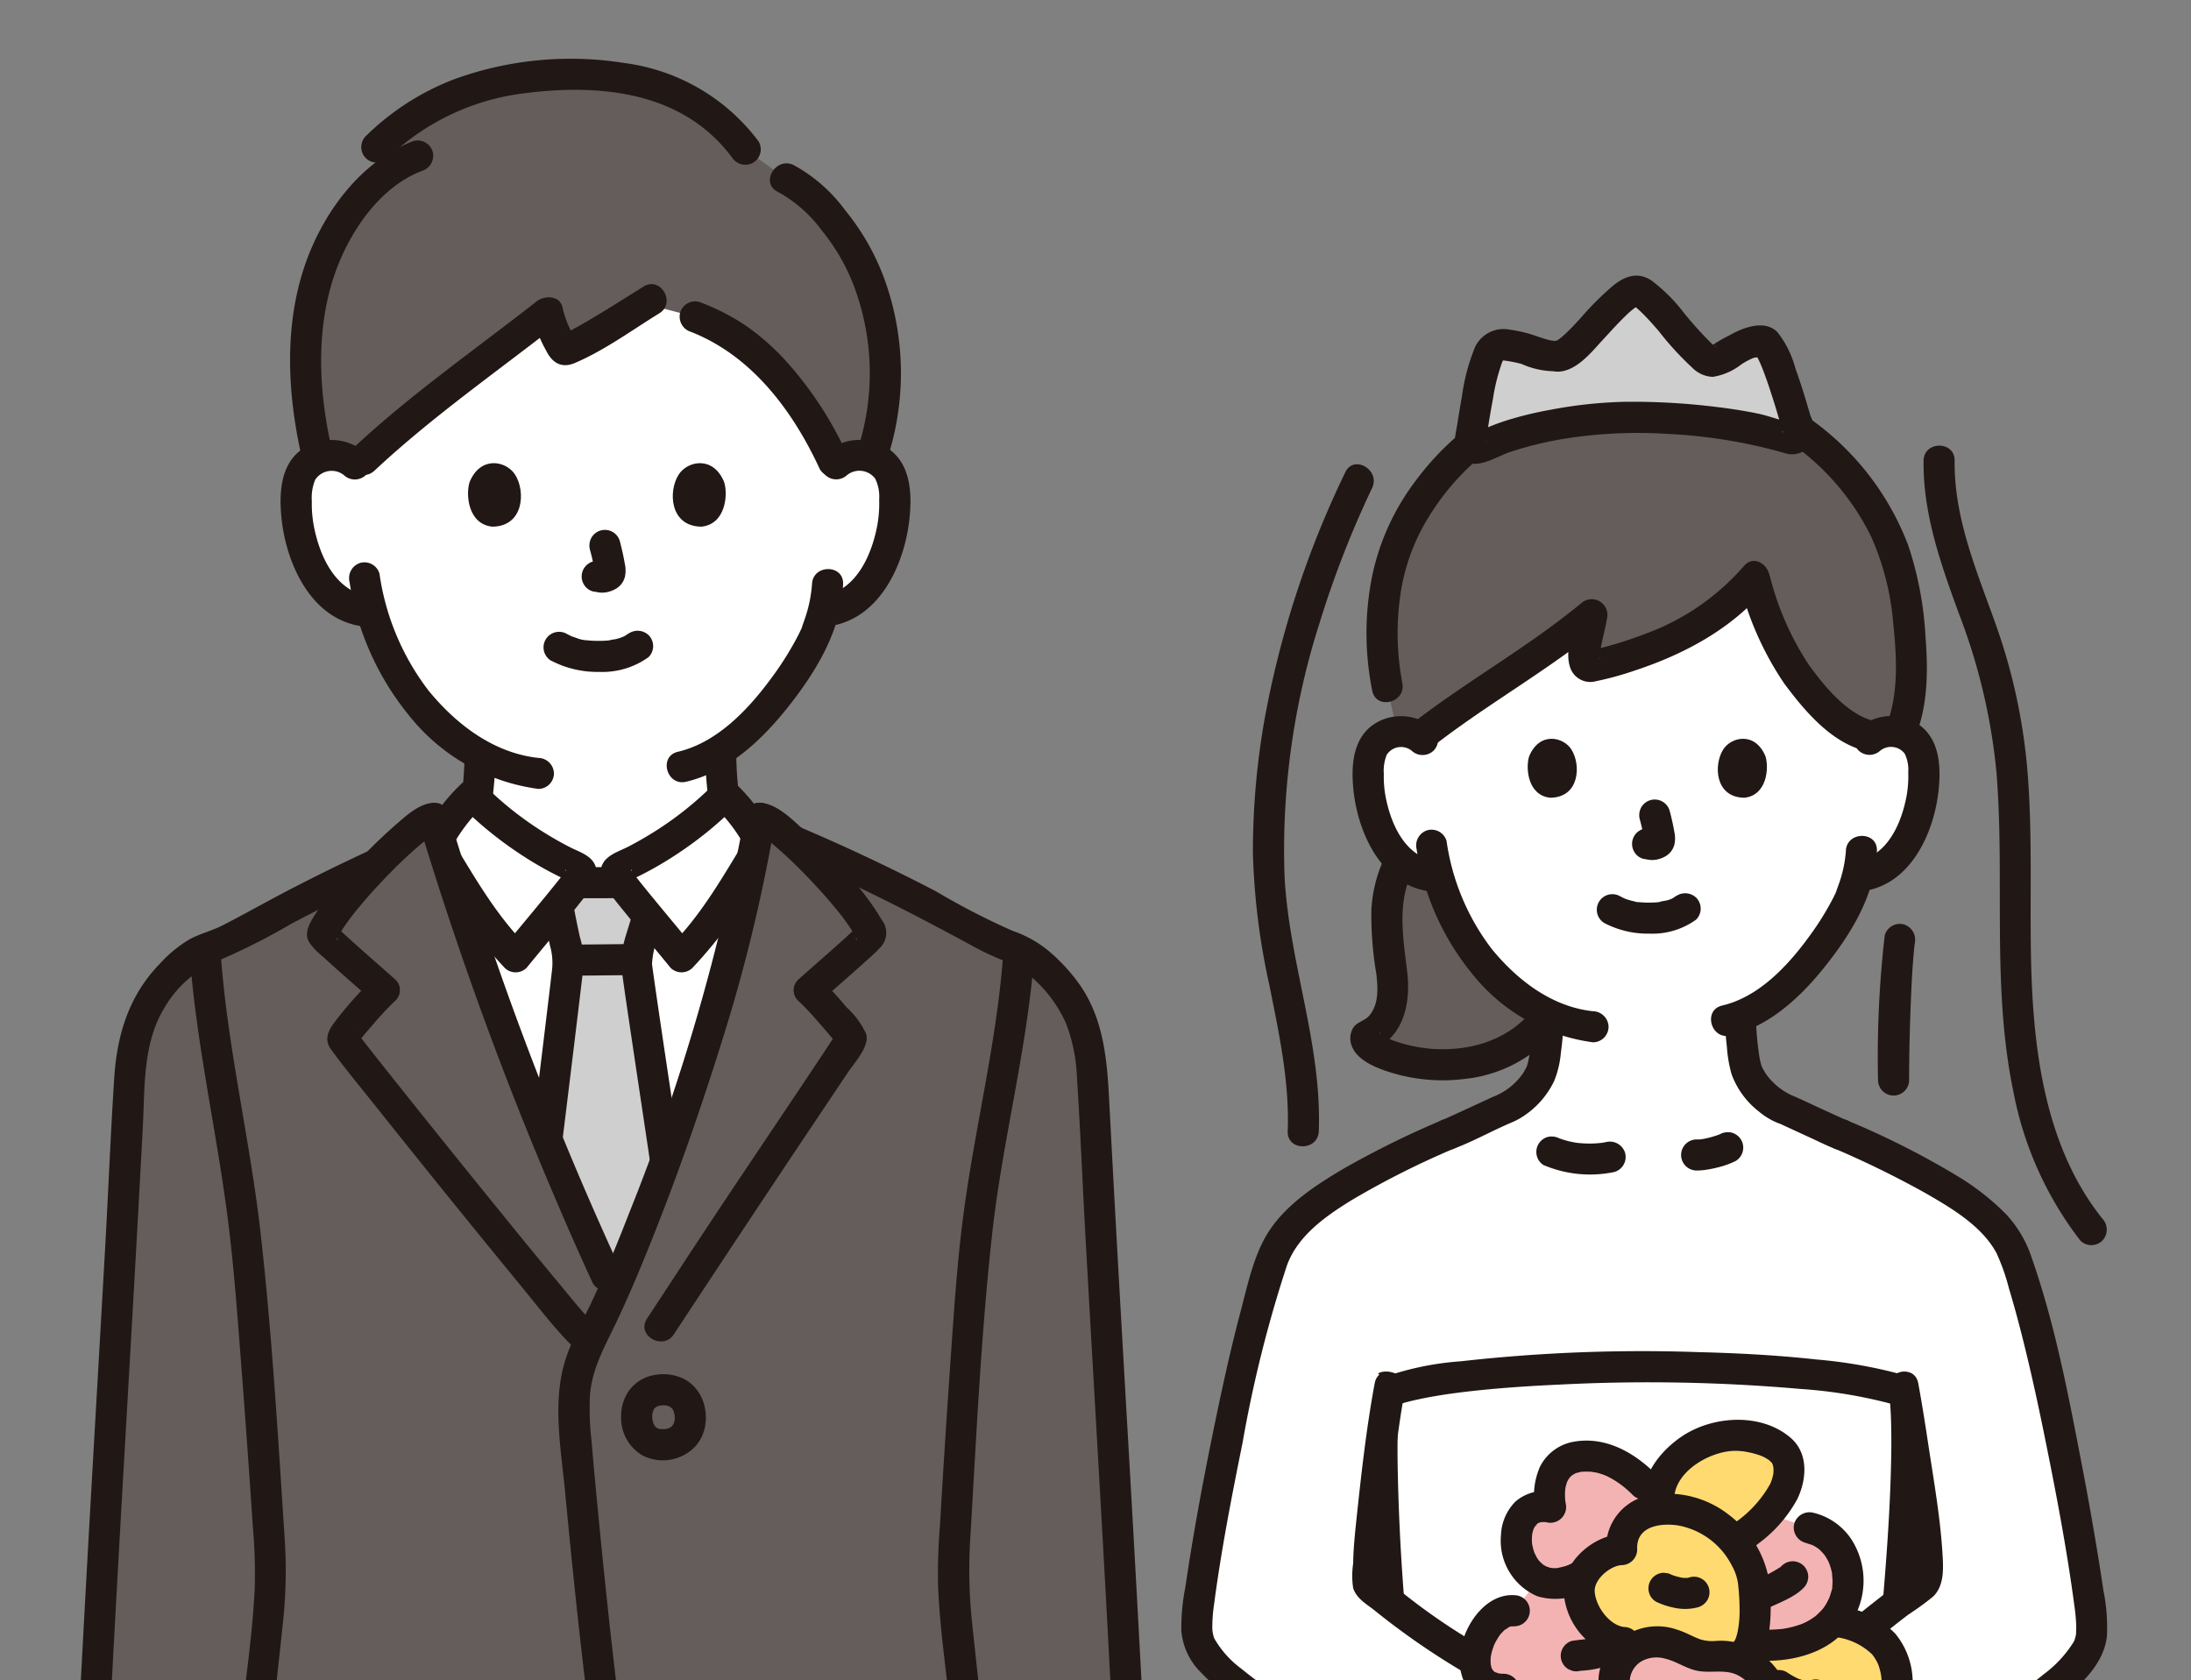
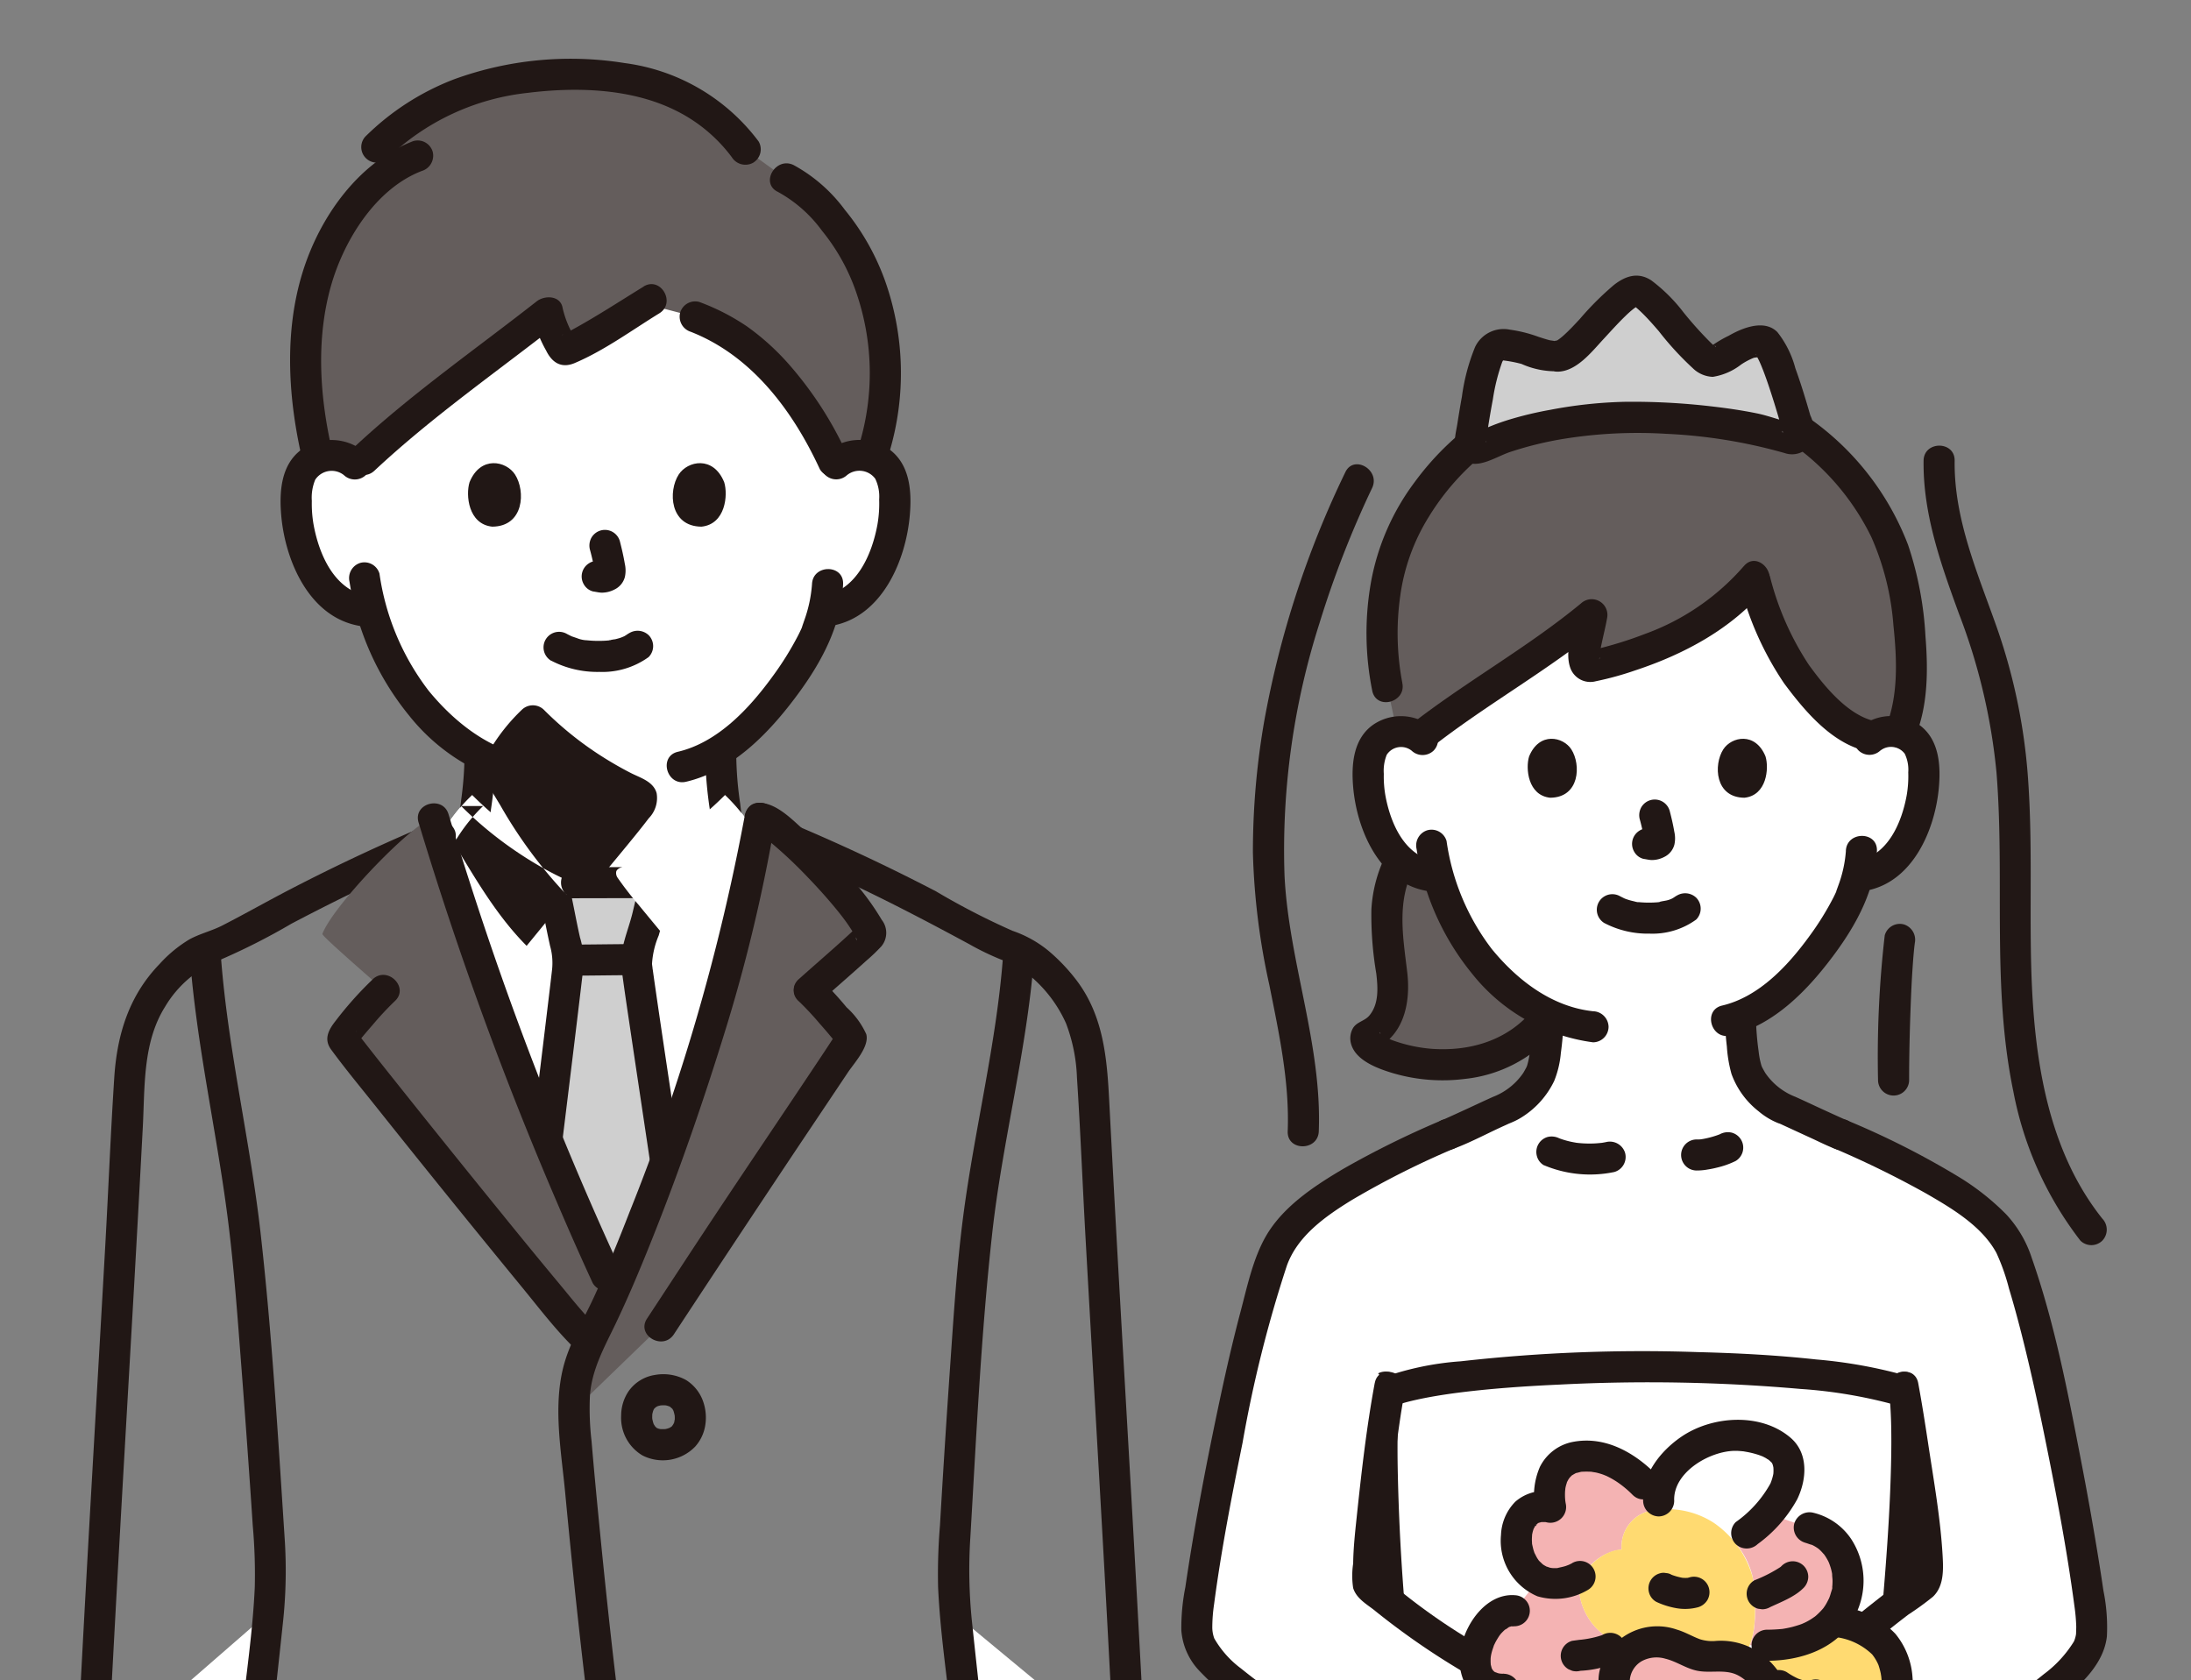
<svg xmlns="http://www.w3.org/2000/svg" width="223" height="171" viewBox="0 0 223 171">
  <rect x="0" y="0" width="223" height="171" fill="#808080" stroke="none" />
  <defs>
    <clipPath id="clip-path">
      <rect id="長方形_851" data-name="長方形 851" width="223" height="171" transform="translate(363 1967.146)" fill="#fff" stroke="#707070" stroke-width="1" />
    </clipPath>
  </defs>
  <g id="ic_scene05" transform="translate(-363 -1967.146)" clip-path="url(#clip-path)">
    <g id="c" transform="translate(370 1973.146)">
      <g id="d" transform="translate(93.912 22.05)">
        <path id="パス_759" data-name="パス 759" d="M249.557,122.318c-.417-.142-5.432-2.481-5.575-2.534a6.993,6.993,0,0,1-4.172-4.585,30.6,30.6,0,0,1-.478-4.917c5.806-2.3,10.509-10.158,11.32-12.356.12-.364.364-1.051.583-1.866.29-.047.455-.073.455-.073a5.715,5.715,0,0,0,2.657-1.2,8.627,8.627,0,0,0,2.229-2.924,13.561,13.561,0,0,0,1.383-7.187,4.521,4.521,0,0,0-.474-1.82,3.2,3.2,0,0,0-2.3-1.53,3.385,3.385,0,0,0-2.712.794s.149-20.784-23.04-20.784S206.99,82.123,206.99,82.123a3.392,3.392,0,0,0-2.712-.794,3.2,3.2,0,0,0-2.3,1.53,4.521,4.521,0,0,0-.474,1.82,13.552,13.552,0,0,0,1.383,7.187,8.62,8.62,0,0,0,2.229,2.924,5.716,5.716,0,0,0,2.657,1.2l.866.134a23.059,23.059,0,0,0,4.394,8.577,19.731,19.731,0,0,0,6.74,5.4,30.3,30.3,0,0,1-.479,5.1,7,7,0,0,1-4.172,4.585c-.143.051-5.159,2.391-5.575,2.534,0,0,.569,11.6,20.6,11.6s19.418-11.6,19.418-11.6Z" transform="translate(-163.11 -34.898)" fill="#fff" />
        <path id="パス_760" data-name="パス 760" d="M214.056,123.18a11.61,11.61,0,0,0,5.693-4.287,19.7,19.7,0,0,1-6.785-5.42,23.053,23.053,0,0,1-4.394-8.577l-.866-.134a5.715,5.715,0,0,1-2.657-1.2c-.134-.108-.264-.222-.388-.339a11.383,11.383,0,0,0-1.28,4.063,18.566,18.566,0,0,0-.126,2.569c.032,2.04.545,4.127.648,6.166s-.751,4.372-2.688,5.028c-.881,1.42,6.493,4.385,12.843,2.129Z" transform="translate(-163.044 -43.672)" fill="#645d5c" />
        <path id="パス_761" data-name="パス 761" d="M202.877,102a14.239,14.239,0,0,0-1.583,5.767,35.528,35.528,0,0,0,.5,6.536c.163,1.43.281,3.078-.708,4.263-.481.576-1.292.632-1.678,1.305a2.085,2.085,0,0,0-.188,1.557c.46,1.732,2.747,2.544,4.255,3a17.949,17.949,0,0,0,7.35.586,14.048,14.048,0,0,0,9-4.611c1.323-1.534-.9-3.78-2.236-2.236-2.591,3.006-6.365,4.064-10.2,3.783a15.129,15.129,0,0,1-4.1-.925c.185.079-.236-.111-.275-.13-.121-.06-.241-.123-.359-.19-.2-.114-.64-.443-.33-.194-.045-.036-.192-.135-.2-.192-.048-.241.222.334.066.077a1.154,1.154,0,0,1-.023,1.031l-.945.727c3.342-1.269,4.1-4.793,3.718-8.008-.425-3.562-1.091-7.214.674-10.545.953-1.8-1.776-3.4-2.731-1.6h0Z" transform="translate(-162.626 -43.251)" fill="#211715" />
        <path id="パス_762" data-name="パス 762" d="M256.026,61.142C253.354,50,241.937,41.268,229.976,41.92c-12.207-.666-23.847,8.441-26.2,19.911a32.377,32.377,0,0,0,.018,10.857l.979,4.575a3.506,3.506,0,0,1,2.3.544c4.4-3.488,13.29-8.967,17.55-12.508-.349,2.091-1.587,5.648-.027,5.282,6.516-1.459,12.762-4.4,16.525-9a43.446,43.446,0,0,0,3.082,7.983c1.4,2.327,5.5,7.716,9.067,8.186a3.491,3.491,0,0,1,2.3-.475,2.737,2.737,0,0,1,.417.092c1.917-4.391.953-11.826.189-15.532q-.071-.346-.153-.689Z" transform="translate(-163.501 -30.823)" fill="#645d5c" />
        <path id="パス_763" data-name="パス 763" d="M204.88,71.846a26.972,26.972,0,0,1-.213-8.818,20.453,20.453,0,0,1,2.893-8.048A25.152,25.152,0,0,1,221.582,44.07a30.7,30.7,0,0,1,9.241-1.025,23.3,23.3,0,0,1,8.859,1.8,25.088,25.088,0,0,1,12.943,12.184,27.257,27.257,0,0,1,2.24,8.962c.359,3.444.534,7.212-.814,10.476a1.59,1.59,0,0,0,1.1,1.945,1.621,1.621,0,0,0,1.945-1.1c1.3-3.153,1.3-6.833,1.032-10.181a35.122,35.122,0,0,0-1.765-9.3,27.933,27.933,0,0,0-23.135-17.822,46.674,46.674,0,0,0-5.12-.126,26.24,26.24,0,0,0-5.192.576,28.44,28.44,0,0,0-16.789,10.977,24.156,24.156,0,0,0-4.408,10.021,29.679,29.679,0,0,0,.107,11.23c.444,1.985,3.493,1.145,3.049-.84h0Z" transform="translate(-163.065 -30.401)" fill="#211715" />
        <path id="パス_764" data-name="パス 764" d="M249.319,67.248a31.792,31.792,0,0,0,4.478,9.986c2.067,2.778,4.829,6.1,8.38,6.893,1.983.443,2.829-2.6.84-3.049-2.731-.61-5.093-3.508-6.716-5.748a29.3,29.3,0,0,1-3.933-8.924c-.589-1.942-3.642-1.115-3.049.84h0Z" transform="translate(-173.12 -35.728)" fill="#211715" />
        <path id="パス_765" data-name="パス 765" d="M240.669,65.16a24.255,24.255,0,0,1-10.076,6.907q-1.53.592-3.106,1.052-.792.232-1.592.434c-.261.066-.549.106-.8.194l-.322.074a1.1,1.1,0,0,1,1.19.591c.16-.048-.119.53.043.02a2.817,2.817,0,0,0,.028-.485c.036-.322.111-.643.177-.96.175-.835.387-1.662.534-2.5a1.6,1.6,0,0,0-2.643-1.538c-5.519,4.558-11.853,8.038-17.483,12.456a1.59,1.59,0,0,0,0,2.236,1.62,1.62,0,0,0,2.236,0c5.63-4.419,11.958-7.894,17.483-12.456l-2.643-1.538c-.313,1.774-1.3,4.013-.709,5.806a2.162,2.162,0,0,0,2.627,1.421,31.431,31.431,0,0,0,3.973-1.093c5.006-1.647,9.917-4.265,13.321-8.381,1.288-1.557-.938-3.806-2.236-2.236h0Z" transform="translate(-164.095 -35.587)" fill="#211715" />
        <path id="パス_766" data-name="パス 766" d="M266.482,88.115a1.749,1.749,0,0,1,2.474.326,3.742,3.742,0,0,1,.357,1.9,11.38,11.38,0,0,1-.159,2.335c-.507,2.774-1.908,6.106-4.992,6.659a1.6,1.6,0,0,0-1.1,1.945,1.616,1.616,0,0,0,1.945,1.1c4.786-.858,7.071-6.258,7.431-10.6.187-2.244-.009-4.787-1.948-6.237a5,5,0,0,0-6.241.325,1.593,1.593,0,0,0,0,2.236,1.615,1.615,0,0,0,2.236,0h0Z" transform="translate(-176.003 -39.773)" fill="#211715" />
        <path id="パス_767" data-name="パス 767" d="M259.318,101.573a12.7,12.7,0,0,1-.742,3.43c-.05.151-.388,1.041-.176.56-.107.242-.218.481-.337.716a29.055,29.055,0,0,1-2.505,4.026c-2.17,2.976-5.12,6.133-8.836,7-1.98.465-1.142,3.515.84,3.049,4.485-1.052,7.964-4.718,10.6-8.291,2.278-3.083,4.157-6.578,4.315-10.5.082-2.035-3.08-2.031-3.162,0h0Z" transform="translate(-172.355 -43.006)" fill="#211715" />
        <path id="パス_768" data-name="パス 768" d="M207.685,85.879a5,5,0,0,0-6.24-.325c-1.941,1.446-2.134,4-1.948,6.237.36,4.338,2.645,9.738,7.431,10.6a1.625,1.625,0,0,0,1.945-1.1,1.594,1.594,0,0,0-1.1-1.945c-3.085-.553-4.486-3.885-4.992-6.659a11.239,11.239,0,0,1-.161-2.2,4.359,4.359,0,0,1,.3-1.943,1.737,1.737,0,0,1,2.529-.417,1.624,1.624,0,0,0,2.236,0,1.594,1.594,0,0,0,0-2.236h0Z" transform="translate(-162.688 -39.773)" fill="#211715" />
        <path id="パス_769" data-name="パス 769" d="M207.679,101.226a26.425,26.425,0,0,0,5.633,12.649,18.889,18.889,0,0,0,12.322,7,1.591,1.591,0,0,0,1.581-1.581,1.617,1.617,0,0,0-1.581-1.581c-4.194-.453-7.693-3.151-10.294-6.32a23.531,23.531,0,0,1-4.613-11.005,1.594,1.594,0,0,0-1.945-1.1,1.617,1.617,0,0,0-1.1,1.945h0Z" transform="translate(-164.407 -42.835)" fill="#211715" />
        <path id="パス_770" data-name="パス 770" d="M223.491,36.491c-1.406.351-4.48-1.757-6.412-.966-1.06.379-1.924,5.98-2.48,9.6a.7.7,0,0,0,1.03.716c3.938-2.157,11.206-3.081,14.713-3.113,4.692-.043,12.024.437,16.8,2.148a.659.659,0,0,0,.862-.8c-.757-2.73-2.561-8.875-3.517-9.08-2.108-.351-4.128,2.108-5.358,2.021-1.493-.175-5.885-7.027-7.642-7.2-2.021.175-6.237,6.764-7.993,6.675Z" transform="translate(-165.861 -28.295)" fill="#cfcfcf" />
        <path id="パス_771" data-name="パス 771" d="M222.656,34.563c.167-.031-.218-.047-.429-.1-.383-.1-.758-.224-1.133-.348a13.935,13.935,0,0,0-2.87-.716,3.215,3.215,0,0,0-3.55,1.75,20.429,20.429,0,0,0-1.343,5.044c-.17.934-.323,1.87-.47,2.807-.151.958-.493,2.061.034,2.962,1.289,2.2,3.6.483,5.291-.1a35.6,35.6,0,0,1,5.675-1.381A47.421,47.421,0,0,1,234.156,44a52.6,52.6,0,0,1,12.022,1.957,2.3,2.3,0,0,0,2.727-1,3.56,3.56,0,0,0-.116-2.836c-.464-1.615-.953-3.226-1.526-4.806a10.059,10.059,0,0,0-1.826-3.669c-1.327-1.346-3.585-.421-4.95.368a11.68,11.68,0,0,0-1.72,1.013l-.166.044q.716.078.377-.013c.242-.055.259.162.116.031-.038-.035-.362-.266-.081-.045-.117-.092-.228-.2-.336-.3a37.848,37.848,0,0,1-2.788-3.1,16.821,16.821,0,0,0-3.278-3.259c-1.345-.883-2.621-.466-3.8.452a30.492,30.492,0,0,0-3.483,3.474c-.535.576-1.074,1.156-1.66,1.681a4.83,4.83,0,0,1-.563.444c-.06.046-.18.077-.227.129.065-.073.315-.056.2-.055-2.033.025-2.039,3.187,0,3.162,1.911-.024,3.458-2.017,4.636-3.289.744-.8,1.474-1.624,2.263-2.383a10.059,10.059,0,0,1,.851-.751,3.161,3.161,0,0,1,.493-.3c-.345.154.072,0,.171-.01h-.84c.221.035.144.073-.006-.046.092.072.218.115.316.182.186.125-.059-.072.206.16.152.132.3.269.445.408.619.6,1.187,1.248,1.75,1.9a30.877,30.877,0,0,0,3.468,3.779,3.067,3.067,0,0,0,2.033.877,6.256,6.256,0,0,0,2.886-1.256A7.065,7.065,0,0,1,243,36.275c.192-.07.538-.043.694-.134.2-.117-.1-.045-.3-.13l-.191-.138.067.074c-.087.021-.123-.213.036.1.074.143.155.281.226.426.165.332.3.673.438,1.018.432,1.118.8,2.259,1.157,3.4q.268.867.521,1.738.106.364.209.729c.027.094.046.2.081.288.16.412-.126.18.1-.111l.568-.568-.048.016h.84c-1.365-.221-2.711-.8-4.081-1.074-1.555-.316-3.13-.54-4.706-.719a69.067,69.067,0,0,0-8.68-.451,45.566,45.566,0,0,0-7.616.817,36.522,36.522,0,0,0-4.184,1c-.6.185-1.192.391-1.775.624-.362.145-.722.3-1.077.459q-.222.1-.441.21-.669.268.542.193l.406.7c.058.163-.026.128,0-.108.026-.221.068-.441.1-.66q.087-.551.176-1.1c.13-.8.268-1.6.42-2.4a19.9,19.9,0,0,1,.953-3.8,2.152,2.152,0,0,0,.135-.266c.043-.157.171-.118.049-.094a2.6,2.6,0,0,1-.283.233c.006.072-.015-.052.183-.021a13.06,13.06,0,0,1,1.88.36,8.507,8.507,0,0,0,4.095.726c2-.368,1.152-3.415-.84-3.049Z" transform="translate(-165.447 -27.892)" fill="#211715" />
        <path id="パス_772" data-name="パス 772" d="M155.157,386.567c2.37-36.246,24.609-151.7,37.248-174.839,2.228-5.815,2.7-7.56,2.284-10.871-.98-7.807-2.072-23.624-1.321-29.773,7.022-3.16,41.523-3.853,52.929-.189.785,6.01-.533,22.075-1.523,29.962-.4,3.167.746,6.7,1.855,10.238,19.393,36.412,45.8,181.174,40.057,186.64s-61.369,7.908-70.5,7.908-51.3-4.044-59.73-6.644c-1.432-.442-1.78-5.012-1.295-12.431Z" transform="translate(-153.369 -57.328)" fill="#fff" />
        <path id="パス_773" data-name="パス 773" d="M192.832,145.545c3.986-2.975,9.607-5.5,13.175-7.07H246.02c5.4,2.386,15.589,6.914,17.526,11.96a109.48,109.48,0,0,1,3.86,14.163H252.426c-11.494-3.64-45.926-2.938-52.878.224H184.57a105.881,105.881,0,0,1,3.91-14.387,12.647,12.647,0,0,1,4.351-4.889Z" transform="translate(-159.573 -51.055)" fill="#fff" />
        <path id="パス_774" data-name="パス 774" d="M219.912,122.951a27.847,27.847,0,0,1-.274,3.5,8.323,8.323,0,0,1-.273,1.4c-.028.085-.059.171-.093.254q.1-.243-.017.013c-.1.176-.191.358-.3.531a6.594,6.594,0,0,1-3.049,2.417c-.929.415-1.849.851-2.774,1.277q-.84.387-1.681.768l-.613.274c-.425.191.352-.128.009-.006a1.622,1.622,0,0,0-1.1,1.945,1.6,1.6,0,0,0,1.945,1.1c1.723-.619,3.376-1.511,5.037-2.275.271-.125.545-.243.814-.373.075-.036.237-.1-.1.04-.448.193.258-.1.333-.133a6.936,6.936,0,0,0,1.179-.628,8.88,8.88,0,0,0,3.157-3.607,9.91,9.91,0,0,0,.673-2.83,32.594,32.594,0,0,0,.294-3.67c.042-2.036-3.12-2.036-3.162,0Z" transform="translate(-164.834 -47.484)" fill="#211715" />
        <path id="パス_775" data-name="パス 775" d="M268.059,171.009c.039.247.083.64.125,1.194.051.665.08,1.332.1,2,.04,1.461.026,2.923-.009,4.384-.085,3.54-.3,7.078-.572,10.608-.251,3.283-.553,6.564-.924,9.836a13.724,13.724,0,0,0-.2,4.615c.172.748.433,1.478.631,2.219.506,1.9.889,3.839,1.251,5.774.372,2,3.421,1.152,3.049-.84-.482-2.589-1.085-5.118-1.79-7.651-.054-.194-.084-.4-.142-.59-.032-.108,0,.459.014.052.006-.113-.006-.228,0-.342.019-.9.189-1.807.293-2.7.782-6.709,1.336-13.469,1.538-20.221a49.867,49.867,0,0,0-.305-9.179,1.592,1.592,0,0,0-1.945-1.1,1.62,1.62,0,0,0-1.1,1.945h0Z" transform="translate(-176.72 -57.452)" fill="#211715" />
        <path id="パス_776" data-name="パス 776" d="M201.441,170.169a47.58,47.58,0,0,0-.385,7.918c.04,3.566.216,7.131.451,10.69.221,3.35.5,6.7.86,10.033.115,1.054.3,2.113.351,3.173.012.252,0,.5-.013.748.022-.519-.038.1-.116.361-.836,2.771-1.627,5.489-2.2,8.339-.4,1.987,2.651,2.838,3.049.84a63.106,63.106,0,0,1,2.068-7.953,8.645,8.645,0,0,0,.189-4.027c-.809-6.772-1.283-13.611-1.447-20.429-.041-1.712-.058-3.425-.014-5.137.019-.724.047-1.449.1-2.172.022-.313.047-.625.08-.938.011-.1.022-.209.034-.314q.037-.292,0-.021c.013-.092.027-.183.042-.274a1.631,1.631,0,0,0-1.1-1.945,1.593,1.593,0,0,0-1.945,1.1h0Z" transform="translate(-162.88 -57.452)" fill="#211715" />
        <path id="パス_777" data-name="パス 777" d="M203.9,172.036c.252-.113-.315.118-.042.017.092-.034.183-.072.277-.1.221-.077.443-.152.669-.22.529-.16,1.066-.292,1.606-.412,1.258-.278,2.681-.508,3.86-.666,3.439-.458,7.172-.715,10.735-.875a177.088,177.088,0,0,1,24.456.446,48.866,48.866,0,0,1,10.1,1.749c1.946.609,2.78-2.443.84-3.049a49.158,49.158,0,0,0-9.327-1.7c-3.984-.437-7.994-.647-12-.747a165.081,165.081,0,0,0-24.186.934,29.927,29.927,0,0,0-8.584,1.895,1.592,1.592,0,0,0-.568,2.163,1.62,1.62,0,0,0,2.163.568h0Z" transform="translate(-163.126 -56.905)" fill="#211715" />
        <path id="パス_778" data-name="パス 778" d="M190.621,221.818c-2.756,5.061-4.6,10.666-6.361,16.132-2.613,8.1-4.842,16.329-6.943,24.578-2.539,9.967-4.859,19.99-7.048,30.04q-3.5,16.058-6.554,32.209-2.941,15.5-5.461,31.085c-1.43,8.926-2.746,17.875-3.8,26.854a181.615,181.615,0,0,0-1.5,19.049,34.875,34.875,0,0,0,.342,5.982c.2,1.241.594,2.721,1.747,3.417a11.039,11.039,0,0,0,3.362.93c1.951.4,3.919.723,5.887,1.025,5.364.821,10.754,1.478,16.146,2.084,10.528,1.184,21.1,2.27,31.686,2.8a200.049,200.049,0,0,0,20.129-.473c10.849-.555,21.7-1.289,32.5-2.519,4.669-.532,9.35-1.129,13.956-2.074,2.652-.544,5.835-1.089,8.081-2.714,1.329-.961,1.579-2.372,1.738-3.915a39.431,39.431,0,0,0,.032-5.91c-.325-6.814-1.208-13.608-2.128-20.363-1.289-9.464-2.828-18.9-4.486-28.3q-2.9-16.468-6.313-32.842-3.5-16.86-7.534-33.6c-2.515-10.367-5.2-20.7-8.226-30.927-2.44-8.256-5.06-16.491-8.315-24.468a94.863,94.863,0,0,0-3.987-8.7c-.955-1.8-3.685-.2-2.731,1.6.7,1.32,1.354,2.665,1.976,4.025q.509,1.113.989,2.238c.236.553.138.318.379.9q.274.659.541,1.321c1.481,3.672,2.818,7.4,4.082,11.154,3.1,9.215,5.769,18.577,8.259,27.975,2.843,10.73,5.431,21.527,7.857,32.359q3.729,16.65,6.946,33.408c1.969,10.236,3.806,20.5,5.445,30.792,1.318,8.275,2.459,16.023,3.331,24.261.515,4.863,1.172,9.936.743,14.834-.015.168-.038.336-.051.5-.021.246.081-.415-.018.105-.05.262-.108.519-.176.777-.025.1-.086.192-.1.289.056-.337.212-.343.025-.108-.214.269.247-.383.1-.13-.031.054-.108.095-.152.138s.347-.21.018-.019a12.907,12.907,0,0,1-1.326.7c.45-.2-.355.13-.533.194-.328.117-.659.225-.992.327a49.51,49.51,0,0,1-5,1.2c-9.806,1.922-19.876,2.68-29.908,3.414-9.227.675-18.474,1.2-27.722,1.449a188.939,188.939,0,0,1-21.836-1.111c-11-.973-22.046-2.07-32.945-3.76-1.912-.3-3.824-.612-5.718-1.009-.673-.141-1.345-.291-2.008-.47-.121-.033-.528-.227-.639-.186.171-.063.466.225.257.1-.131-.077-.251-.232.2.168-.423-.372.256.277-.09-.092-.067-.072-.077-.191-.137-.267.119.153.118.376.015.006-.077-.279-.161-.552-.221-.836-.032-.155-.061-.311-.087-.467-.013-.073-.021-.149-.035-.222-.079-.44.03.338,0,.041a84.776,84.776,0,0,1,.315-14.533c.667-7.84,1.676-15.545,2.772-23.151,1.409-9.776,3.016-19.522,4.739-29.247q2.825-15.936,6.074-31.792,3.185-15.567,6.8-31.042c2.154-9.148,4.436-18.269,7-27.312,1.935-6.833,3.982-13.669,6.59-20.28q.359-.912.738-1.815c-.134.319-.025.06.043-.1s.134-.311.2-.465q.177-.4.359-.806c.433-.955.892-1.9,1.394-2.82.973-1.787-1.756-3.386-2.731-1.6h0Z" transform="translate(-152.95 -68.215)" fill="#211715" />
        <path id="パス_779" data-name="パス 779" d="M199.02,167.362c-.813,4.337-2.164,15.734-2.14,17.67.035,2.846-.787,2.024,1.742,3.941a80.492,80.492,0,0,0,8.535,5.915l8.6,5.135-5.471,14.131c-7.027-3.748-10.775-6.108-16.572-9.622-2.347-1.423-9.358-5.863-11.333-7.76-3.01-2.893-3.339-3.515-2.785-7.618.843-6.237,4.689-27.779,7.793-35.55" transform="translate(-158.485 -54.224)" fill="#fff" />
        <path id="パス_780" data-name="パス 780" d="M198.647,340.293a53.2,53.2,0,0,0-3.093,10.179c-1.255,5.3-2.3,10.642-3.287,15.995-2.187,11.882-4.063,23.835-5.531,35.828a130.123,130.123,0,0,0-1.189,13.053c-.042,2.036,3.12,2.036,3.162,0,.077-3.731.53-7.465.964-11.168.636-5.433,1.394-10.851,2.209-16.26,1.753-11.634,3.691-23.277,6.293-34.754.531-2.343,1.093-4.682,1.751-6.992.247-.866.508-1.73.8-2.583.123-.36.251-.72.389-1.075.061-.158.125-.315.189-.471-.2.5.021-.037.075-.154a1.626,1.626,0,0,0-.568-2.163,1.593,1.593,0,0,0-2.163.568h0Z" transform="translate(-159.778 -93.168)" fill="#211715" />
        <path id="パス_781" data-name="パス 781" d="M222.906,366.366c-1.129,13.41-2.19,26.843-2.837,40.286-.131,2.721-.287,5.459-.208,8.184.059,2.03,3.221,2.039,3.162,0-.168-5.786.368-11.635.735-17.4.477-7.5,1.032-14.991,1.617-22.48q.336-4.294.693-8.585c.171-2.028-2.992-2.017-3.162,0h0Z" transform="translate(-166.961 -98.473)" fill="#211715" />
        <path id="パス_782" data-name="パス 782" d="M250.472,363.087c.215.945.345,1.912.48,2.872.024.17.047.341.07.511.011.08.041.307-.009-.063.011.081.022.164.032.246.051.391.1.783.151,1.174q.167,1.333.321,2.666c.527,4.527.988,9.061,1.433,13.6q1.468,14.942,2.657,29.911c.258,3.3.556,6.618.662,9.932.065,2.03,3.227,2.039,3.162,0-.239-7.481-1.051-14.972-1.7-22.424-.874-9.966-1.788-19.934-2.917-29.875a86.518,86.518,0,0,0-1.291-9.388c-.451-1.983-3.5-1.144-3.049.84h0Z" transform="translate(-173.367 -97.69)" fill="#211715" />
        <path id="パス_783" data-name="パス 783" d="M272.988,345.475c1.692,5.834,3.046,11.78,4.46,17.685,2.01,8.393,3.959,16.8,5.7,25.258.716,3.485,1.43,6.983,1.912,10.509a1.591,1.591,0,0,0,1.945,1.1,1.624,1.624,0,0,0,1.1-1.945c-.979-7.159-2.663-14.248-4.244-21.291q-2.732-12.162-5.757-24.256c-.662-2.641-1.31-5.29-2.069-7.906-.565-1.951-3.618-1.121-3.049.84h0Z" transform="translate(-178.079 -94.006)" fill="#211715" />
        <path id="パス_784" data-name="パス 784" d="M203.7,136.7a93.488,93.488,0,0,0-9.8,4.848c-2.915,1.719-6.119,3.814-7.867,6.808-1.33,2.278-1.934,5.156-2.6,7.681-.9,3.391-1.666,6.816-2.385,10.249-1.24,5.922-2.373,11.882-3.252,17.869a21.16,21.16,0,0,0-.406,4.385,6.67,6.67,0,0,0,1.779,4.059,35.419,35.419,0,0,0,7.415,5.943c7.25,4.832,14.8,9.292,22.487,13.4,1.795.959,3.394-1.77,1.6-2.73-6.715-3.587-13.29-7.477-19.7-11.58a63.413,63.413,0,0,1-7.508-5.216,10,10,0,0,1-2.722-3.062,3.292,3.292,0,0,1-.2-1.211,16.272,16.272,0,0,1,.181-2.26c.726-5.512,1.8-11,2.9-16.446a128.51,128.51,0,0,1,4.509-18.022c1.088-3.03,3.923-5.029,6.648-6.7a87.574,87.574,0,0,1,10.517-5.282,1.592,1.592,0,0,0,.568-2.163,1.62,1.62,0,0,0-2.163-.568h0Z" transform="translate(-158.065 -50.644)" fill="#211715" />
        <path id="パス_785" data-name="パス 785" d="M265.554,167.361c.813,4.337,2.47,15.717,2.446,17.653-.035,2.846.032,2.04-2.5,3.957-1.1.831-2.466,1.915-3.938,3.1l-13.955,9.593-.092,17.468a12.229,12.229,0,0,0,6.442-1.508c1.02-.638,1.451-3.675,3.067-5.271,6.277-3.63,10.287-5.7,16.725-9.518a51.893,51.893,0,0,0,7.995-5.828c3.01-2.893,3.339-3.515,2.785-7.618-.843-6.237-4.455-27.077-7.8-35.784" transform="translate(-172.758 -54.224)" fill="#fff" />
        <path id="パス_786" data-name="パス 786" d="M201.685,170.172c-.838,4.519-1.357,9.116-1.84,13.685-.164,1.558-.336,3.119-.355,4.687a8.264,8.264,0,0,0,0,2.5c.308,1,1.255,1.573,2.043,2.168a75.835,75.835,0,0,0,9.012,6.274c1.786.978,3.383-1.752,1.6-2.73a63.157,63.157,0,0,1-7.44-5.087c-.594-.446-1.19-.889-1.778-1.342-.122-.094-.191-.148-.3-.238-.073-.059-.137-.125-.207-.185-.181-.156.036-.008.043.078-.021-.242.047.4.091.338a1.652,1.652,0,0,0,.021-.4c.032-.458.074-.911.079-1.371a94.925,94.925,0,0,1,1.1-10.966c.285-2.194.58-4.391.984-6.566.369-1.989-2.678-2.842-3.049-.84h0Z" transform="translate(-162.676 -57.456)" fill="#211715" />
        <path id="パス_787" data-name="パス 787" d="M247.367,122.952q.031,1.5.208,3a13.563,13.563,0,0,0,.474,2.8,8.5,8.5,0,0,0,2.766,3.8,7.2,7.2,0,0,0,2.364,1.339c-.2-.059-.483-.213-.175-.07l.43.2c.911.418,1.82.84,2.731,1.257.852.391,1.707.831,2.59,1.149a1.6,1.6,0,0,0,1.945-1.1,1.613,1.613,0,0,0-1.1-1.945c-.343-.123.434.2.009.006l-.613-.274q-.842-.381-1.681-.768c-.925-.425-1.844-.862-2.774-1.277a6.577,6.577,0,0,1-3.049-2.417c-.108-.173-.2-.355-.3-.531-.078-.171-.085-.175-.017-.013-.034-.084-.065-.168-.093-.254a8.327,8.327,0,0,1-.273-1.4,28,28,0,0,1-.274-3.5c-.042-2.032-3.2-2.039-3.162,0h0Z" transform="translate(-172.727 -47.484)" fill="#211715" />
        <path id="パス_788" data-name="パス 788" d="M258,139.431a97.943,97.943,0,0,1,9.462,4.63c2.613,1.507,5.7,3.327,7.179,6.07a21.252,21.252,0,0,1,1.286,3.653c.453,1.49.86,2.995,1.245,4.5.882,3.46,1.647,6.95,2.358,10.449,1.166,5.735,2.274,11.512,3.044,17.315a18.2,18.2,0,0,1,.188,2.114c0,.18-.022.767-.019.742a2.992,2.992,0,0,1-.213.759A11.887,11.887,0,0,1,279.461,193a66.106,66.106,0,0,1-10.7,7.1c-2.037,1.169-4.088,2.314-6.139,3.459-2.249,1.256-4.672,2.4-6.8,3.851-1.683,1.148-2.1,3.421-3.022,5.1a2.051,2.051,0,0,1-.192.31c.294-.35-.135.032-.318.13a7.439,7.439,0,0,1-1.666.637,15.7,15.7,0,0,1-3.513.387c-2.03.063-2.039,3.225,0,3.162a14.43,14.43,0,0,0,6.931-1.539c1.55-.9,1.924-2.572,2.657-4.089a3.783,3.783,0,0,1,1.693-1.927q1.652-.949,3.312-1.881c1.931-1.087,3.87-2.161,5.8-3.248a104.961,104.961,0,0,0,11.8-7.3c2.606-1.96,6.186-4.488,6.578-8a18.544,18.544,0,0,0-.354-4.654c-.171-1.183-.357-2.364-.549-3.544q-.8-4.9-1.746-9.781c-1.328-6.886-2.675-13.911-5-20.542a11.953,11.953,0,0,0-2.606-4.441,25.177,25.177,0,0,0-4.9-3.853A83.66,83.66,0,0,0,259.6,136.7a1.631,1.631,0,0,0-2.163.568,1.592,1.592,0,0,0,.568,2.163h0Z" transform="translate(-172.354 -50.646)" fill="#211715" />
        <path id="パス_789" data-name="パス 789" d="M267.333,171.012c.868,4.658,1.551,9.369,2.108,14.074.1.84.2,1.682.255,2.526.02.306.025.608.021.915s-.01.6-.02.9c0,.111-.012.222-.023.333.028-.187.025-.2-.009-.03-.072.274.072-.2.1-.154s-.212.172-.2.165c-.522.364-1.047.717-1.557,1.1-1.443,1.085-2.851,2.216-4.259,3.344a1.59,1.59,0,0,0,0,2.236,1.618,1.618,0,0,0,2.236,0c1.125-.9,2.249-1.806,3.4-2.68a29.784,29.784,0,0,0,2.493-1.81c1.133-1.07,1.074-2.755.991-4.2-.217-3.781-.892-7.573-1.459-11.313-.315-2.083-.64-4.166-1.025-6.238-.372-2-3.421-1.152-3.049.84h0Z" transform="translate(-176.062 -57.455)" fill="#211715" />
        <path id="パス_790" data-name="パス 790" d="M223.888,141.662a12.078,12.078,0,0,0,7.147.686,1.591,1.591,0,0,0,1.1-1.945,1.621,1.621,0,0,0-1.945-1.1c-.128.025-.256.05-.384.07l-.2.03q.36-.047.174-.025c-.251.025-.5.05-.751.062a11.051,11.051,0,0,1-1.42-.025c-.118-.009-.236-.021-.353-.034-.41-.047.292.053-.028,0-.228-.041-.456-.079-.682-.131s-.44-.109-.656-.176q-.181-.057-.36-.121c-.1-.037-.521-.213-.055-.013a1.734,1.734,0,0,0-1.218-.16,1.582,1.582,0,0,0-1.1,1.945,1.523,1.523,0,0,0,.727.945h0Z" transform="translate(-167.644 -51.107)" fill="#211715" />
        <path id="パス_791" data-name="パス 791" d="M243.32,142.082a6.088,6.088,0,0,0,1.156-.108,9.6,9.6,0,0,0,.944-.194,8.757,8.757,0,0,0,1.86-.661,1.581,1.581,0,0,0-.378-2.889,1.724,1.724,0,0,0-1.218.16c-.061.032-.123.059-.186.087l.378-.16a9.393,9.393,0,0,1-2.319.62l.421-.056a3.727,3.727,0,0,1-.657.04,1.581,1.581,0,1,0,0,3.162h0Z" transform="translate(-171.548 -50.994)" fill="#211715" />
        <path id="パス_792" data-name="パス 792" d="M196.012,53a97.845,97.845,0,0,0-8.263,25.4,77.549,77.549,0,0,0-1.14,13.326,70.394,70.394,0,0,0,1.672,13.453c.982,4.918,2.063,9.856,1.87,14.9-.077,2.035,3.085,2.032,3.162,0,.338-8.833-3.049-17.244-3.485-26.006a75.859,75.859,0,0,1,3.558-25.714,101.243,101.243,0,0,1,5.357-13.762c.866-1.829-1.859-3.436-2.73-1.6h0Z" transform="translate(-160 -32.98)" fill="#211715" />
        <path id="パス_793" data-name="パス 793" d="M272.958,51.319c-.071,5.426,1.764,10.539,3.595,15.568a61.087,61.087,0,0,1,3.825,16.167c.871,10.836-.511,21.79,1.725,32.515a35.7,35.7,0,0,0,6.813,15.136,1.591,1.591,0,0,0,2.236,0,1.619,1.619,0,0,0,0-2.236c-6.077-7.626-7.136-17.937-7.275-27.343-.083-5.65.119-11.308-.255-16.951a58.94,58.94,0,0,0-3.185-15.808c-1.944-5.529-4.4-11.078-4.317-17.049.027-2.036-3.135-2.036-3.162,0h0Z" transform="translate(-178.087 -32.48)" fill="#211715" />
        <path id="パス_794" data-name="パス 794" d="M267.776,112.522a108.3,108.3,0,0,0-.681,14.789,1.582,1.582,0,0,0,3.162,0c0-2.491.059-4.982.153-7.471.047-1.252.1-2.5.184-3.754.036-.56.076-1.122.126-1.681.02-.218.04-.436.063-.654.012-.113.105-.842.042-.388a1.635,1.635,0,0,0-1.1-1.945,1.592,1.592,0,0,0-1.945,1.1Z" transform="translate(-176.859 -45.378)" fill="#211715" />
        <g id="e" transform="translate(47.657 116.464)">
          <path id="パス_795" data-name="パス 795" d="M236.628,222.082c1.166,4.146,12.753,8.871,14.025,7.9,1-.76.964-4.353-.191-5.794,0,0-2.181-3.1-4.055-3.572" transform="translate(-218.134 -184.726)" fill="#fff" />
          <path id="パス_796" data-name="パス 796" d="M235.232,222.387c0,1.406-4.025,3.631-4.025,3.631-1.655,1.787-7.943,2.554-10.014,2.293-1.944-.245-2.337-.316-1.9-2.186.352-1.5,1.987-5.729,4.184-7.661l4.274-1.7" transform="translate(-214.47 -183.919)" fill="#fff" />
          <path id="パス_797" data-name="パス 797" d="M249.471,205.056c2.255.9,4.829,4.62,2.993,6.852,1.258.993.9,2.972.284,4.015-.033.056-.066.111-.1.164,2.546.4,4.765.761,4.765.761,3.631,1.212,6.207-1.259,5.036-3.836,3.045-.469,3.108-4.93,2.791-6.793-.466-2.734-2.391-4.512-6.429-5.134-1.314,1.483-3.512,2.526-6.756,2.5l-2.583,1.471Z" transform="translate(-220.824 -180.635)" fill="#ffda71" />
          <path id="パス_798" data-name="パス 798" d="M254.434,200.467c7.715-1.561,6.986-10.629,1.8-11.733l-4.189-1.444a18.9,18.9,0,0,1-2.178,1.987l-1.206.953a8.282,8.282,0,0,1,1.8,3.451c.224,1.136.581,5-.285,7l1.715.013a12.325,12.325,0,0,0,2.549-.228Z" transform="translate(-220.654 -177.745)" fill="#f4b3b3" />
          <path id="パス_799" data-name="パス 799" d="M227.066,212.938c-2.392.588-7.767.859-9.5-.286-2.177-1.437-2.487-5.462.581-5.783-5.282.02-2.455-8.271,1.071-7.988l2.427-3.144a4.425,4.425,0,0,0,4.184-.293c-.462,3.132,1.821,6.437,4.572,6.68l.225.02c-.543,1.413-1.085,2.826-1.085,2.826-.661,1.72.642,2.906.6,4.434-.036,1.2-1.5,2.013-1.951,3.154l-.432.171a5.481,5.481,0,0,1-.687.209Z" transform="translate(-213.651 -179.453)" fill="#f4b3b3" />
          <path id="パス_800" data-name="パス 800" d="M231.967,181.422a6.909,6.909,0,0,0-5.013-1.492c-2.781.37-3.361,2.876-2.931,5.176-5.826-1.21-4.146,11.192,3.36,6.835a5.154,5.154,0,0,1,3.863-2.542,3.74,3.74,0,0,1,3.508-4.037,8.993,8.993,0,0,1,1.386-.068,14.5,14.5,0,0,0-2.665-2.577,12.525,12.525,0,0,0-1.508-1.3Z" transform="translate(-214.762 -176.193)" fill="#f4b3b3" />
-           <path id="パス_801" data-name="パス 801" d="M251.791,179.316c-.948-1.673-3.987-2.106-5.152-2.106a8.481,8.481,0,0,0-7.335,4.509,4.933,4.933,0,0,0-.454,2.167l.014.894a8.579,8.579,0,0,1,5.618,1.347,10.928,10.928,0,0,1,2.122,1.992l1.206-.954c1.748-1.383,4.919-4.216,4.209-7.267a2.2,2.2,0,0,0-.228-.583Z" transform="translate(-218.599 -175.634)" fill="#ffda71" />
          <path id="パス_802" data-name="パス 802" d="M235.883,217.758c-1.524.269-4.561-1.042-4.428-2.9.1-1.445,2.039-2.32,2.081-3.7.046-1.528-1.256-2.714-.6-4.434,1.218-3.172,4.317-3.527,7.181-2.087a5.25,5.25,0,0,0,3.377.649,5.763,5.763,0,0,1,2.2.344c2.255.9,4.829,4.62,2.993,6.852,1.258.993.9,2.972.284,4.015a3.635,3.635,0,0,1-3.461,2.007c-1.315.059-8.125.06-9.63-.746" transform="translate(-217.05 -181.209)" fill="#f4b3b3" />
          <path id="パス_803" data-name="パス 803" d="M233.2,200.3c-2.25-.2-4.187-2.444-4.566-4.971-.333-2.215,2.449-4.493,4.3-4.493a3.74,3.74,0,0,1,3.508-4.037,8.676,8.676,0,0,1,5.89,1.323,9.971,9.971,0,0,1,3.917,5.444c.284,1.44.782,7.263-1.27,8.124l-11.78-1.39Z" transform="translate(-216.455 -177.627)" fill="#ffda71" />
          <path id="パス_804" data-name="パス 804" d="M241.359,214.454c.76.059,1.512.2,2.274.226a5.06,5.06,0,0,0,2.823-.636,1.581,1.581,0,1,0-1.6-2.73,2.789,2.789,0,0,1-.334.175l.378-.16a3.261,3.261,0,0,1-.8.21l.421-.056a15.618,15.618,0,0,1-3.17-.191,1.589,1.589,0,0,0-1.118.463,1.58,1.58,0,0,0,0,2.236,1.758,1.758,0,0,0,1.118.463h0Z" transform="translate(-218.794 -182.732)" fill="#211715" />
-           <path id="パス_805" data-name="パス 805" d="M232.785,198.3c-1.549-.186-2.916-2.135-3.008-3.6-.082-1.314,1.659-2.655,2.743-2.7a1.6,1.6,0,0,0,1.581-1.581c-.134-2.337,2.253-2.734,4.127-2.465a7.682,7.682,0,0,1,5.474,4.029,5.328,5.328,0,0,1,.607,1.587c.019.095.032.191.05.285.051.274-.025-.285.019.144.081.78.137,1.561.141,2.346a10.884,10.884,0,0,1-.2,2.457c-.039.17-.085.336-.135.5-.033.1-.07.207-.11.309.055-.138.043-.125-.036.04-.036.07-.285.4-.076.134q-.2.185.027,0a1.383,1.383,0,0,1-.221.118,1.6,1.6,0,0,0-.568,2.163,1.616,1.616,0,0,0,2.163.568c1.686-.8,2.085-2.961,2.249-4.622a19.14,19.14,0,0,0-.211-5.054,10.6,10.6,0,0,0-3.954-6.069,10.073,10.073,0,0,0-7.629-2.064,5.384,5.384,0,0,0-4.878,5.59l1.581-1.581c-2.867.111-6.052,2.832-5.905,5.859a7.264,7.264,0,0,0,6.17,6.766,1.59,1.59,0,0,0,1.581-1.581,1.62,1.62,0,0,0-1.581-1.581h0Z" transform="translate(-216.036 -177.209)" fill="#211715" />
          <path id="パス_806" data-name="パス 806" d="M238.311,197.86a8.04,8.04,0,0,0,1.924.628,5.13,5.13,0,0,0,2.349-.07,1.656,1.656,0,0,0,.945-.727,1.581,1.581,0,0,0-1.785-2.323,2.823,2.823,0,0,1-.425.095l.421-.056a3.755,3.755,0,0,1-.956-.007l.421.056a6.35,6.35,0,0,1-1.584-.448l.378.16-.091-.039a1.177,1.177,0,0,0-.588-.187,1.19,1.19,0,0,0-.631.028,1.582,1.582,0,0,0-1.1,1.945,1.525,1.525,0,0,0,.727.945h0Z" transform="translate(-218.322 -179.342)" fill="#211715" />
          <path id="パス_807" data-name="パス 807" d="M225.794,190.365c-.162.083-.326.163-.492.236.279-.122-.04.009-.154.047-.293.1-.593.142-.887.225-.168.047.153-.021.158-.021-.067,0-.137.015-.2.017-.131,0-.262.009-.394,0-.072,0-.448-.059-.164-.006s-.109-.029-.189-.051a2.146,2.146,0,0,0-.334-.106c-.019,0,.3.159.025,0-.086-.048-.173-.093-.257-.145-.19-.119-.291-.255-.053-.021-.138-.136-.283-.266-.42-.4-.276-.279.116.2-.015-.006-.06-.095-.128-.184-.187-.28-.111-.181-.189-.379-.3-.562-.02-.033.115.331.017.022-.039-.123-.081-.242-.116-.366-.014-.05-.149-.621-.135-.623s.038.46.011.043c-.008-.126-.017-.251-.019-.376,0-.193.017-.383.025-.575.01-.256-.094.408,0,.023.025-.1.043-.206.071-.307s.054-.172.08-.258c.1-.331,0,0-.016.027.024-.029.267-.487.28-.475.123.114-.28.288-.113.149.043-.036.081-.091.122-.132s.072-.064.1-.1c.172-.194-.033.168-.126.089,0,0,.228-.145.243-.156.3-.2-.287.059-.006-.006.1-.023.2-.053.3-.083.283-.088-.366,0,.027,0,.118,0,.235,0,.353,0,.432.008-.3-.067.153.021a1.605,1.605,0,0,0,1.945-1.945c0,.009-.062-.423-.041-.242s-.014-.206-.017-.243a6.376,6.376,0,0,1,0-.748c0-.039.062-.5.006-.161.02-.118.043-.235.071-.351s.067-.225.1-.339c.07-.28-.055.079.022-.072.052-.1.1-.2.163-.3.022-.036.243-.321.115-.172s.129-.116.154-.144c.265-.289-.119.061.067-.059.1-.066.209-.127.316-.186.322-.175-.175.015.2-.072.109-.025.217-.056.326-.083.5-.123-.2-.01.134-.027a8.627,8.627,0,0,1,1.153.009c-.372-.03.239.049.366.079a6.841,6.841,0,0,1,.7.209s.44.181.213.079c.1.046.2.095.3.145a8.943,8.943,0,0,1,.864.5,10.375,10.375,0,0,1,1.6,1.328c1.452,1.429,3.689-.806,2.236-2.236-2.188-2.153-5.09-3.742-8.237-3.168a4.751,4.751,0,0,0-3.436,2.564,7.366,7.366,0,0,0-.421,4.531l1.945-1.945a4.444,4.444,0,0,0-4.019.947,5.094,5.094,0,0,0-1.462,3.39,6.138,6.138,0,0,0,3.709,6.242,6.472,6.472,0,0,0,5.136-.649,1.581,1.581,0,0,0-1.6-2.731h0Z" transform="translate(-214.343 -175.777)" fill="#211715" />
          <path id="パス_808" data-name="パス 808" d="M240.011,183.468c-.138-2.943,3.7-5.133,6.291-5.094.224,0,.447.023.67.043.4.036-.162-.039.141.017.181.033.362.062.542.1a8.9,8.9,0,0,1,.988.269c.084.028.463.179.365.134s.257.134.337.179a3.225,3.225,0,0,0,.313.191c-.108-.081.194.189.25.242s.147.228,0-.006a.947.947,0,0,1,.1.171c.059.168-.011-.054-.019-.074a2.453,2.453,0,0,1,.1.351c.038.183.016.068.011.026a2.934,2.934,0,0,1,.016.354c0,.088,0,.175-.009.263-.018.285.039-.18-.009.1a5.143,5.143,0,0,1-.293.962,11.773,11.773,0,0,1-3.535,3.933,1.59,1.59,0,0,0,0,2.236,1.619,1.619,0,0,0,2.236,0,13.871,13.871,0,0,0,4.03-4.573c.971-2.015,1.168-4.674-.692-6.259-3.037-2.59-8.021-2.231-11.148-.065-2.1,1.451-3.975,3.813-3.848,6.5a1.615,1.615,0,0,0,1.581,1.581,1.6,1.6,0,0,0,1.581-1.581h0Z" transform="translate(-218.179 -175.216)" fill="#211715" />
          <path id="パス_809" data-name="パス 809" d="M256.262,190.227c.245.055.492.181.736.221.187.03-.292-.16-.134-.056a2.158,2.158,0,0,0,.2.1q.173.09.338.194c.11.07.212.146.319.22-.253-.173-.149-.119.009.025.192.174.353.369.527.559-.206-.224-.114-.155.008.025.065.095.126.192.184.291s.114.2.167.3c.093.183.18.465.056.1.08.236.17.467.233.709.03.115.056.229.08.345.014.073.024.147.04.219.06.269,0-.3-.013-.111-.012.25.042.511.04.764,0,.121-.006.242-.013.363,0,.061-.01.121-.015.182-.019.276.07.115.011-.058.053.158-.112.566-.155.721-.033.119-.07.238-.111.356-.02.058-.046.117-.064.176-.09.3.151-.293.015-.03-.125.242-.239.484-.383.715-.069.111-.143.216-.217.323-.034.05-.173.221-.025.036.167-.207-.063.07-.1.109a7.385,7.385,0,0,1-.617.613c-.052.047-.108.089-.161.135.032-.028.293-.2.066-.051-.152.1-.3.209-.455.306s-.293.173-.443.251c-.069.036-.138.07-.208.1-.041.02-.406.18-.191.091s-.043.016-.093.033c-.1.035-.194.072-.293.1q-.306.1-.618.183c-.218.057-.439.105-.661.147-.092.017-.184.032-.276.048-.455.084.319-.021-.153.021-.519.046-1.035.076-1.557.075a1.582,1.582,0,0,0,0,3.162c3.474.01,7.224-1.217,8.946-4.47a7.773,7.773,0,0,0-.337-7.931,6.444,6.444,0,0,0-3.841-2.665,1.616,1.616,0,0,0-1.945,1.1,1.6,1.6,0,0,0,1.1,1.945h0Z" transform="translate(-221.105 -177.713)" fill="#211715" />
          <path id="パス_810" data-name="パス 810" d="M261.035,202.416a6.5,6.5,0,0,1,3.468,1.725,4.642,4.642,0,0,1,.643,1.081,7.489,7.489,0,0,1,.235.868c.009.04.085.576.028.109.013.108.025.216.034.324a8.086,8.086,0,0,1-.206,2.989,2.91,2.91,0,0,1-.183.543c-.059.12-.126.232-.19.349-.039.072-.2.294-.068.125a2.3,2.3,0,0,1-.321.33c.164-.138-.041.025-.118.068-.043.025-.337.145-.131.072a3.088,3.088,0,0,1-.5.119,1.583,1.583,0,0,0-1.1,1.945,5.132,5.132,0,0,1,.227.677c-.011-.089,0,.187,0,.221-.019.282.019-.2,0,.077a1.186,1.186,0,0,1-.447.752,3.242,3.242,0,0,1-2.869.163c-1.947-.609-2.78,2.444-.84,3.049a6.078,6.078,0,0,0,5.856-.9,4.3,4.3,0,0,0,1.125-4.876l-1.1,1.945c3.433-.625,4.3-4.7,4.036-7.646a7.741,7.741,0,0,0-1.752-4.486,9.113,9.113,0,0,0-4.978-2.669c-1.981-.453-2.827,2.6-.84,3.049h0Z" transform="translate(-222.525 -180.265)" fill="#211715" />
          <path id="パス_811" data-name="パス 811" d="M218.8,197.789c-2.791-.161-4.855,2.724-5.389,5.17a5.524,5.524,0,0,0,.432,3.982,4.389,4.389,0,0,0,3.885,2v-3.162a4.051,4.051,0,0,0-3.7,2.983,5.415,5.415,0,0,0,.881,4.35c1.874,2.6,5.513,2.534,8.4,2.353a15.4,15.4,0,0,0,4.44-.721,1.627,1.627,0,0,0,1.1-1.945,1.593,1.593,0,0,0-1.945-1.1,8.48,8.48,0,0,1-1.587.393q-.25.043-.5.077c.327-.047-.294.033-.352.04q-.579.062-1.16.1c-.8.051-1.606.067-2.408.04-.383-.013-.766-.036-1.148-.075-.07-.007-.477-.062-.192-.019-.191-.028-.38-.062-.568-.1a8.3,8.3,0,0,1-.862-.245c.383.126.028.013-.066-.047-.061-.039-.379-.29-.146-.087a3.7,3.7,0,0,1-.4-.4c.174.206-.041-.069-.085-.141-.033-.054-.29-.569-.16-.256a3.726,3.726,0,0,1-.137-.4c-.021-.075-.114-.642-.076-.26-.013-.136-.012-.27-.02-.406,0-.089,0-.178.013-.266q-.047.3,0,.032c.04-.121.065-.247.108-.369-.126.359.076-.1.133-.178-.213.3.017-.01.092-.055-.429.253.421-.182,0-.006.059-.025.6-.153.334-.118a1.632,1.632,0,0,0,1.581-1.581,1.6,1.6,0,0,0-1.581-1.581c-.142,0-.283-.009-.425-.017.365.021,0,0-.089-.024-.113-.032-.227-.069-.34-.1.408.114.047,0-.021-.024-.11-.031-.321-.276-.019.013a2.791,2.791,0,0,0-.217-.206c-.2-.155.108.243.007.009a1.957,1.957,0,0,0-.145-.258c.113.175.077.245.012.006-.027-.1-.051-.2-.078-.3-.033-.123-.013-.422-.006,0,0-.09-.017-.179-.016-.27,0-.111,0-.221,0-.33,0-.051.034-.443.006-.183s.025-.136.036-.188c.023-.115.049-.229.078-.342.055-.211.136-.413.2-.622.1-.338-.122.225.023-.064.054-.107.1-.216.157-.322.11-.21.237-.408.363-.609.039-.062.283-.364.027-.054.073-.088.144-.176.221-.259a6.5,6.5,0,0,1,.477-.456c-.311.279.176-.075.288-.158.227-.168-.3.062-.01,0a1.4,1.4,0,0,0,.236-.07c.286-.118-.083-.027-.036-.006a1.429,1.429,0,0,0,.344,0,1.581,1.581,0,0,0,0-3.162h0Z" transform="translate(-213.234 -179.943)" fill="#211715" />
          <path id="パス_812" data-name="パス 812" d="M221.938,217.381a15.054,15.054,0,0,0-3.439,5.191c-.662,1.509-1.65,3.546-1.3,5.241.387,1.9,2.645,2.115,4.235,2.159a23.507,23.507,0,0,0,5.146-.523c1.822-.36,3.992-.893,5.327-2.278,1.413-1.466-.821-3.7-2.236-2.236-.086.089-.179.168-.27.251.255-.234.052-.047-.1.047-.128.079-.26.151-.394.219-.105.054-.49.225-.178.095a13.849,13.849,0,0,1-2.118.663,23.807,23.807,0,0,1-2.342.436c.31-.042-.2.022-.3.032q-.277.031-.556.055-.547.049-1.1.07a10.361,10.361,0,0,1-1.628-.049c-.041,0-.381-.053-.181-.023.171.025-.056-.009-.074-.013-.157-.028-.315-.062-.472-.092-.064-.012-.129-.045-.193-.055.027,0,.342.179.139.058-.121-.073-.1-.127.14.115l.158.212c-.055-.1-.049-.081.017.059l.053.119c-.025-.119-.025-.1,0,.046.028.031.055.2.017.027a1.224,1.224,0,0,1,.011-.214c.009.315-.028.155,0,.042.07-.314.134-.625.225-.933.083-.28.175-.557.274-.831q.091-.256.19-.51c.035-.089.07-.179.106-.269.013-.032.16-.386.092-.228a13.629,13.629,0,0,1,2.987-4.647,1.581,1.581,0,0,0-2.236-2.236h0Z" transform="translate(-214.049 -183.954)" fill="#211715" />
          <path id="パス_813" data-name="パス 813" d="M248.674,224.972a3.724,3.724,0,0,1,.664,1.923,8.053,8.053,0,0,1-.006,1.266c-.025.27.042-.211-.006.043-.013.073-.027.145-.043.217s-.057.181-.072.27q-.081.224-.009.053c.042-.09.043-.1.006-.021l-.026.052q-.116.183.006.021l.062-.076c-.1.1-.089.095.042-.013.063-.042.35-.183.333-.178-.289.089.372.028.157-.017a1.824,1.824,0,0,0-.3,0c-.091,0-.181-.025-.271-.025.479,0,.147.021-.021-.013-.275-.058-.549-.119-.821-.191-.667-.179-1.323-.4-1.968-.647q-.272-.1-.541-.211c-.083-.033-.451-.187-.365-.149-.157-.067-.705-.313-1.016-.46a27.2,27.2,0,0,1-4.319-2.5q-.122-.088-.242-.178c-.38-.282.121.1-.089-.067-.167-.134-.332-.27-.493-.41a10.613,10.613,0,0,1-.862-.836c-.111-.122-.217-.247-.322-.375.243.3-.062-.1-.124-.2-.086-.137-.153-.287-.239-.422-.14-.218.019.046.036.1-.03-.093-.066-.185-.094-.279-.583-1.945-3.636-1.116-3.049.84a8.334,8.334,0,0,0,3.084,3.953,26.976,26.976,0,0,0,5.117,3.1,26.3,26.3,0,0,0,4.969,1.869c1.439.348,3.065.536,3.977-.9a5.939,5.939,0,0,0,.685-3.444,6.826,6.826,0,0,0-1.108-3.692,1.633,1.633,0,0,0-2.163-.568,1.591,1.591,0,0,0-.568,2.163h0Z" transform="translate(-217.711 -184.71)" fill="#211715" />
          <path id="パス_814" data-name="パス 814" d="M235.038,215.82c.311-.043-.262-.026-.208-.021a5.337,5.337,0,0,1-.547-.119,3.594,3.594,0,0,1-1.211-.571c-.526-.4-.606-.474-.214-1.01.751-1.028,1.7-1.8,1.815-3.161.1-1.229-.538-2.184-.741-3.342a2.463,2.463,0,0,1,1.206-2.227,3.166,3.166,0,0,1,2.43-.255c1.133.276,2.1,1,3.244,1.225,1.243.25,2.587-.123,3.786.31,1.611.581,3.485,3.063,2.3,4.62a1.578,1.578,0,0,0,.247,1.916c.86.756.16,2.319-.6,2.917s-2.077.429-3.008.428c-1.444,0-2.891-.037-4.333-.135-.334-.023-.666-.049-1-.081-.258-.025-.723-.081-.755-.085-.277-.042-.555-.09-.828-.157-.123-.03-.243-.069-.366-.1-.31-.081.268.138,0,.006-1.817-.9-3.42,1.823-1.6,2.73a12.933,12.933,0,0,0,4.954.876c1.629.1,3.277.131,4.914.1a5.8,5.8,0,0,0,5.1-2.364c1.3-1.851,1.589-4.759-.247-6.372l.247,1.916c2.024-2.664.1-6.365-2.182-8.158a7.005,7.005,0,0,0-4.676-1.409,4.156,4.156,0,0,1-1.7-.172c-.788-.295-1.509-.734-2.324-.972a6.082,6.082,0,0,0-7.66,3.49,4.584,4.584,0,0,0-.243,2.583c.137.761.588,1.47.673,2.235.038.345-.167.552-.473.906a6.828,6.828,0,0,0-1.4,2.066c-1.3,3.561,3.334,5.834,6.227,5.433a1.591,1.591,0,0,0,1.1-1.945,1.624,1.624,0,0,0-1.945-1.1h0Z" transform="translate(-216.626 -180.796)" fill="#211715" />
          <path id="パス_815" data-name="パス 815" d="M252.56,198.1c.57-.264,1.149-.509,1.709-.793a8.713,8.713,0,0,0,.794-.449,5.089,5.089,0,0,0,.923-.73,1.646,1.646,0,0,0,.463-1.118,1.608,1.608,0,0,0-.463-1.118,1.591,1.591,0,0,0-1.118-.463,1.615,1.615,0,0,0-1.118.463,2.849,2.849,0,0,1-.309.277l.32-.247a14.524,14.524,0,0,1-2.8,1.449,1.589,1.589,0,0,0-.727.945,1.615,1.615,0,0,0,.16,1.218,1.594,1.594,0,0,0,.945.727l.421.056a1.571,1.571,0,0,0,.8-.216h0Z" transform="translate(-220.974 -179.032)" fill="#211715" />
          <path id="パス_816" data-name="パス 816" d="M228.247,206.506l.425-.059-.421.056a10.428,10.428,0,0,0,3.843-.925,1.58,1.58,0,0,0,.567-2.163,1.611,1.611,0,0,0-2.163-.568,2.723,2.723,0,0,1-.293.144l.378-.16a10.2,10.2,0,0,1-2.5.531l.421-.056c-.366.049-.732.1-1.1.149a1.571,1.571,0,0,0-.945.727,1.58,1.58,0,0,0,.567,2.163l.378.16a1.6,1.6,0,0,0,.84,0h0Z" transform="translate(-215.959 -180.96)" fill="#211715" />
          <path id="パス_817" data-name="パス 817" d="M253.113,210.376a8.206,8.206,0,0,0,2.473,1.161,3.689,3.689,0,0,0,2.867-.2,1.648,1.648,0,0,0,.727-.945,1.582,1.582,0,0,0-2.323-1.786,1.279,1.279,0,0,1-.16.082l.378-.16a1.5,1.5,0,0,1-.341.085l.421-.056a2.6,2.6,0,0,1-.637-.016l.421.056a5.39,5.39,0,0,1-1.259-.368l.378.16a7.6,7.6,0,0,1-1.345-.74,1.581,1.581,0,0,0-2.323,1.785,1.767,1.767,0,0,0,.727.945h0Z" transform="translate(-221.423 -181.964)" fill="#211715" />
        </g>
        <g id="f" transform="translate(54.577 47.142)">
          <path id="パス_818" data-name="パス 818" d="M231.664,110.455a9.554,9.554,0,0,0,4.6,1.074A7.586,7.586,0,0,0,241,110.1a1.584,1.584,0,0,0,0-2.236,1.63,1.63,0,0,0-2.236,0c.546-.425-.02-.009-.192.081-.134.07-.492.182.007.013-.126.043-.247.095-.373.136-.335.108-.72.119-1.045.239.167-.062.255-.031.019-.007-.1.01-.2.019-.308.025-.247.016-.495.022-.742.021-.222,0-.443-.009-.665-.024-.1-.007-.2-.015-.3-.025l-.173-.019q-.186-.023.145.019c-.039.04-.436-.079-.5-.093q-.24-.053-.476-.123c-.137-.041-.27-.09-.4-.136-.355-.122.333.159.011.007-.168-.079-.332-.161-.5-.247a1.581,1.581,0,0,0-1.6,2.731h0Z" transform="translate(-223.855 -91.692)" fill="#211715" />
          <path id="パス_819" data-name="パス 819" d="M236.209,97.349a20.493,20.493,0,0,1,.483,2.212l-.056-.421a1.313,1.313,0,0,1,.008.305l.056-.421a.758.758,0,0,1-.033.138l.16-.378a.6.6,0,0,1-.048.089l.247-.32a.47.47,0,0,1-.072.071l.32-.247a1.427,1.427,0,0,1-.175.092l.378-.16a1.281,1.281,0,0,1-.3.086l.421-.056a1.206,1.206,0,0,1-.277,0l.421.056c-.1-.014-.207-.04-.311-.054a1.206,1.206,0,0,0-.631-.028,1.18,1.18,0,0,0-.588.187,1.58,1.58,0,0,0-.567,2.163,1.512,1.512,0,0,0,.945.727c.277.037.547.107.829.119a2.73,2.73,0,0,0,1.273-.31,1.936,1.936,0,0,0,1.044-1.263,2.982,2.982,0,0,0-.01-1.311c-.12-.712-.285-1.419-.468-2.118a1.582,1.582,0,0,0-1.945-1.1,1.6,1.6,0,0,0-.945.727,1.663,1.663,0,0,0-.16,1.218h0Z" transform="translate(-224.805 -89.163)" fill="#211715" />
          <path id="パス_820" data-name="パス 820" d="M222.129,89.329c-.369,1.2-.129,3.961,2.146,4.2,3.006-.018,3.165-3.356,2.153-4.926-.828-1.285-3.264-1.82-4.3.73Z" transform="translate(-221.988 -87.525)" fill="#211715" />
          <path id="パス_821" data-name="パス 821" d="M251.322,89.329c.369,1.2.129,3.961-2.145,4.2-3.006-.018-3.165-3.356-2.153-4.926.828-1.285,3.264-1.819,4.3.73Z" transform="translate(-227.115 -87.525)" fill="#211715" />
        </g>
      </g>
      <g id="g" transform="translate(0 0)">
        <path id="パス_822" data-name="パス 822" d="M78.183,87.592c-.409-.18-1.931-.781-2.112-.847C73.332,85.756,73.44,84,73.1,82.026a38.306,38.306,0,0,1-.609-6.841c5.116-3.338,9.038-9.992,9.8-12.048.129-.391.391-1.126.63-2.013l.489-.075a6.152,6.152,0,0,0,2.862-1.29,9.285,9.285,0,0,0,2.4-3.15,14.6,14.6,0,0,0,1.489-7.742,4.859,4.859,0,0,0-.511-1.961,3.445,3.445,0,0,0-2.478-1.647,3.653,3.653,0,0,0-2.921.855S84.082,23.3,57.905,23.3s-22.658,22.81-22.658,22.81a3.65,3.65,0,0,0-2.921-.855,3.447,3.447,0,0,0-2.478,1.647,4.885,4.885,0,0,0-.511,1.961,14.6,14.6,0,0,0,1.489,7.742,9.275,9.275,0,0,0,2.4,3.15,6.152,6.152,0,0,0,2.862,1.29l.933.142a24.831,24.831,0,0,0,4.734,9.241,22.13,22.13,0,0,0,6.24,5.3,38.648,38.648,0,0,1-.606,6.291c-.345,1.969-.237,3.73-2.975,4.719-.181.066-1.318.542-1.653.685,0,0,2.579,10.994,16.4,10.994A21.175,21.175,0,0,0,78.183,87.592Z" transform="translate(-6.134 -4.881)" fill="#fff" />
        <path id="パス_823" data-name="パス 823" d="M52.416,113.418c3.95,11.317,9.363,23.946,12.276,30.237l.766,1.584.009.006a254.5,254.5,0,0,0,10.677-29.753,116.226,116.226,0,0,0,3.9-16.665c-.119-.167-.239-.334-.363-.484a16.822,16.822,0,0,0-2.887-3.575,36.529,36.529,0,0,1-10.541,7.346c-.218.1-.462.22-.532.449a.847.847,0,0,0,.122.6H62a.847.847,0,0,0,.122-.6c-.07-.229-.314-.35-.532-.449a36.529,36.529,0,0,1-10.541-7.346,17.118,17.118,0,0,0-3.137,3.993l-.189.363c1.034,3.364,2.675,8.515,4.692,14.293Z" transform="translate(-9.996 -19.851)" fill="#fff" />
        <path id="パス_824" data-name="パス 824" d="M90.478,421.079a24.143,24.143,0,0,0,2.733,11.012l-17.533-.341q.033-4.925.067-9.849" transform="translate(-15.852 -88.201)" fill="#fff" />
        <path id="パス_825" data-name="パス 825" d="M44.65,421.079a24.143,24.143,0,0,1-2.733,11.012l17.533-.341q-.033-4.925-.067-9.849" transform="translate(-8.78 -88.201)" fill="#fff" />
        <path id="パス_826" data-name="パス 826" d="M42.655,420.66a22.7,22.7,0,0,1-2.517,10.215,1.617,1.617,0,0,0,.568,2.163,1.6,1.6,0,0,0,2.163-.568,26.211,26.211,0,0,0,2.949-11.811,1.581,1.581,0,0,0-3.162,0h0Z" transform="translate(-8.366 -87.782)" fill="#211715" />
        <path id="パス_827" data-name="パス 827" d="M62.009,421.7q.033,4.925.067,9.849a1.581,1.581,0,0,0,3.162,0q-.033-4.925-.067-9.849a1.581,1.581,0,1,0-3.162,0h0Z" transform="translate(-12.988 -88)" fill="#211715" />
        <path id="パス_828" data-name="パス 828" d="M22.466,456.265c-.092-.12-.179-.244-.26-.372a6.962,6.962,0,0,1-.461-5.834,19.118,19.118,0,0,1,2.994-5.224q4.334-5.918,9.16-11.455c1.255-1.439,2.672-2.938,4.548-3.292a2.821,2.821,0,0,0,1.4,2.958,6.613,6.613,0,0,0,3.382.764,18.768,18.768,0,0,0,13.138-5.229c-.021,3.952.017,5.267,0,9.221a8.3,8.3,0,0,1-.346,2.852c-.813,2.2-3.222,3.256-5.155,4.579-5.03,3.442-7.679,9.723-12.951,12.784a13.611,13.611,0,0,1-12.581.451,7.935,7.935,0,0,1-2.87-2.2Z" transform="translate(-4.466 -89.773)" fill="#645d5c" />
        <path id="パス_829" data-name="パス 829" d="M92.4,420.66a26.221,26.221,0,0,0,2.949,11.811,1.581,1.581,0,1,0,2.731-1.6,22.7,22.7,0,0,1-2.517-10.215,1.581,1.581,0,0,0-3.162,0h0Z" transform="translate(-19.354 -87.782)" fill="#211715" />
        <path id="パス_830" data-name="パス 830" d="M73.746,421.7q-.033,4.925-.067,9.849a1.581,1.581,0,0,0,3.162,0q.033-4.925.067-9.849a1.581,1.581,0,1,0-3.162,0h0Z" transform="translate(-15.433 -88)" fill="#211715" />
        <path id="パス_831" data-name="パス 831" d="M108.019,456.265c.092-.12.179-.244.26-.372a6.962,6.962,0,0,0,.461-5.834,19.118,19.118,0,0,0-2.994-5.224q-4.334-5.918-9.16-11.455c-1.255-1.439-2.672-2.938-4.548-3.292a2.821,2.821,0,0,1-1.4,2.958,6.613,6.613,0,0,1-3.382.764,18.768,18.768,0,0,1-13.138-5.229c.021,3.952-.017,5.267,0,9.221a8.3,8.3,0,0,0,.346,2.852c.813,2.2,3.222,3.256,5.155,4.579,5.03,3.442,7.679,9.723,12.951,12.784a13.611,13.611,0,0,0,12.581.451,7.935,7.935,0,0,0,2.87-2.2Z" transform="translate(-15.524 -89.773)" fill="#645d5c" />
        <path id="パス_832" data-name="パス 832" d="M23.394,455.054c-1.395-1.906-1.025-4.308-.008-6.305a43.908,43.908,0,0,1,4.537-6.539q2.509-3.273,5.185-6.413c1.445-1.7,3.01-4.08,5.322-4.6l-1.945-1.945a4.608,4.608,0,0,0,3.07,5.192,13.2,13.2,0,0,0,6.728.255,20.117,20.117,0,0,0,10.767-5.416l-2.7-1.118c-.017,3.368.13,6.762-.017,10.127a4.345,4.345,0,0,1-2.287,3.609,45.585,45.585,0,0,0-4.112,2.853c-4.78,4.055-7.615,10.954-14.115,12.65-3.532.922-8.252.323-10.674-2.674a1.591,1.591,0,0,0-2.236,0,1.618,1.618,0,0,0,0,2.236c2.459,3.043,7.052,4.222,10.812,3.957a16.1,16.1,0,0,0,10.261-4.857c2.531-2.5,4.489-5.5,7.017-8a24.58,24.58,0,0,1,4.161-3.12,9.333,9.333,0,0,0,3.683-3.653c1-2.151.677-4.776.671-7.087,0-2.014-.013-4.028,0-6.041a1.6,1.6,0,0,0-2.7-1.118,16.937,16.937,0,0,1-7.429,4.184,16.2,16.2,0,0,1-4.912.573c-.9-.036-3.21-.316-2.939-1.712a1.6,1.6,0,0,0-1.945-1.945c-2.829.631-4.689,3.03-6.474,5.123q-3.184,3.732-6.152,7.638c-3.194,4.187-8.214,10.389-4.3,15.737a1.628,1.628,0,0,0,2.163.568,1.593,1.593,0,0,0,.568-2.163Z" transform="translate(-4.029 -89.36)" fill="#211715" />
        <path id="パス_833" data-name="パス 833" d="M108.954,456.65c3.913-5.347-1.106-11.55-4.3-15.737q-2.975-3.9-6.152-7.638c-1.785-2.093-3.644-4.492-6.474-5.123a1.6,1.6,0,0,0-1.945,1.945c.271,1.4-2.044,1.676-2.939,1.712a16.17,16.17,0,0,1-4.912-.573,16.942,16.942,0,0,1-7.429-4.184,1.6,1.6,0,0,0-2.7,1.118c.009,1.794,0,3.587,0,5.38a38.08,38.08,0,0,0,.149,6.067c.642,4.018,4.719,5.207,7.413,7.566s4.662,5.346,7.066,7.951a16.818,16.818,0,0,0,9.475,5.588c4.246.708,9.65-.224,12.5-3.753a1.628,1.628,0,0,0,0-2.236,1.592,1.592,0,0,0-2.236,0c-2.12,2.625-6.117,3.414-9.318,2.956-3.388-.486-6.027-2.434-8.283-4.9-2.168-2.368-4-5.039-6.327-7.259a23.943,23.943,0,0,0-3.878-2.927c-1.136-.711-2.552-1.487-3.106-2.784a8.723,8.723,0,0,1-.293-3.337q0-1.4,0-2.806c.006-1.836.011-3.673,0-5.51l-2.7,1.118A20.118,20.118,0,0,0,83.337,434.7a13.449,13.449,0,0,0,6.58-.2,4.637,4.637,0,0,0,3.217-5.248L91.19,431.2c2.263.5,3.784,2.788,5.2,4.453q2.733,3.212,5.308,6.557a45.57,45.57,0,0,1,4.46,6.39c1.062,2.033,1.5,4.492.068,6.454a1.592,1.592,0,0,0,.568,2.163,1.616,1.616,0,0,0,2.163-.568Z" transform="translate(-15.093 -89.36)" fill="#211715" />
        <path id="パス_834" data-name="パス 834" d="M60.327,381.61c7.425,1.544,24.811,1.729,28.711.428.352-5.822,1-63.617,2.565-89.7,1.322-21.961,2.363-48.31,3.652-62.063,0-8.814-20.725-17.566-34.522-17.687-13.719-.121-35.667,4.657-35.667,16.964,1.305,13.652,2.757,40.637,4.091,62.787,1.57,26.085,2.214,83.88,2.565,89.7,3.9,1.3,19.065,1.392,28.109-.337" transform="translate(-5.25 -44.529)" fill="#fff" />
        <path id="パス_835" data-name="パス 835" d="M23.067,233.625c1.135,11.925,1.784,23.9,2.5,35.857.719,12.022,1.532,24.045,2.055,36.078.451,10.356.737,20.72.993,31.082q.376,15.222.656,30.445c.12,6.071.17,12.151.414,18.219.011.27.022.538.039.808a1.643,1.643,0,0,0,1.161,1.525,22.694,22.694,0,0,0,5.186.8c2.448.19,4.906.243,7.36.228a91.676,91.676,0,0,0,16.4-1.361c2-.376,1.152-3.425-.84-3.049A86.962,86.962,0,0,1,43.43,385.5c-2.38.013-4.765-.036-7.14-.212a18.116,18.116,0,0,1-4.565-.7l1.161,1.525c-.313-5.279-.285-10.593-.39-15.879q-.3-14.849-.625-29.7c-.249-10.549-.529-21.1-.949-31.641-.454-11.394-1.21-22.775-1.882-34.157-.745-12.609-1.442-25.229-2.515-37.816q-.141-1.651-.3-3.3a1.625,1.625,0,0,0-1.581-1.581,1.592,1.592,0,0,0-1.581,1.581h0Z" transform="translate(-4.83 -48.605)" fill="#211715" />
        <path id="パス_836" data-name="パス 836" d="M102.637,234.093c-1.139,11.988-1.629,24.043-2.253,36.066-.62,11.943-1.4,23.88-1.91,35.827-.445,10.334-.73,20.676-.986,31.016q-.374,15.144-.651,30.289c-.119,6.037-.169,12.081-.412,18.114-.011.27-.022.538-.039.808l1.161-1.525a10.22,10.22,0,0,1-1.508.339c-.5.081-1.074.142-1.824.206-1.863.16-3.735.223-5.606.251a130.1,130.1,0,0,1-13.078-.444,50.951,50.951,0,0,1-5.855-.779c-1.987-.406-2.836,2.641-.84,3.049A76.265,76.265,0,0,0,81,388.541a109.162,109.162,0,0,0,12.735-.107,20.329,20.329,0,0,0,4.652-.7,1.639,1.639,0,0,0,1.161-1.525c.311-5.247.284-10.528.388-15.781q.292-14.7.617-29.406c.247-10.526.526-21.053.94-31.574.447-11.337,1.188-22.661,1.778-33.991.659-12.675,1.2-25.37,2.234-38.022q.136-1.674.295-3.346a1.592,1.592,0,0,0-1.581-1.581,1.615,1.615,0,0,0-1.581,1.581h0Z" transform="translate(-14.18 -48.703)" fill="#211715" />
        <path id="パス_837" data-name="パス 837" d="M67.788,282.408c-.425,4.655-.37,9.367-.367,14.036,0,5.617.088,11.233.139,16.849.059,6.347.017,12.7,0,19.044q-.026,13.053-.049,26.107-.019,12.46-.01,24.92.006,4.265.031,8.531c.009,1.292-.042,2.61.065,3.9a1.809,1.809,0,0,0,.8,1.475,1.59,1.59,0,0,0,2.163-.568A1.621,1.621,0,0,0,70,394.539h0l.568.566c.093.173.194,1.089.191.522,0-.21-.014-.421-.019-.632-.017-.739-.023-1.478-.03-2.217-.024-2.6-.029-5.2-.035-7.8q-.025-12.056,0-24.112.018-13.134.048-26.267c.013-6.1.052-12.205.023-18.307-.05-10.415-.477-20.869.029-31.278.043-.87.1-1.741.175-2.609a1.593,1.593,0,0,0-1.581-1.581,1.615,1.615,0,0,0-1.581,1.581h0Z" transform="translate(-14.121 -58.823)" fill="#211715" />
        <path id="パス_838" data-name="パス 838" d="M121.522,240.416a148.786,148.786,0,0,0-3.3,19.516,1.639,1.639,0,0,0,2.761,1.311c.515-.493,1.292-1.23,1.657-1.656a13.232,13.232,0,0,1,1.745-1.908,16.154,16.154,0,0,1,.365,4.384c-.186,5.072.08,4.782-1.1,9.928-.325,1.421-.085,2.574.284,2.841,2.354,1.7,5.163,0,6.546-1.806a11.147,11.147,0,0,0,1.493-2.738c1.972-5.036,1.3-9.878.081-15.147s-2.959-10.491-3.049-15.9l-7.488,1.176Z" transform="translate(-24.762 -50.112)" fill="#fff" />
        <path id="パス_839" data-name="パス 839" d="M118.973,242.022a103.251,103.251,0,0,0-2.731,17.313,3.261,3.261,0,0,0,4.16,3.391c2.035-.636,3.138-3.041,4.687-4.335l-2.643-.7a25.381,25.381,0,0,1,.266,5.3c-.04,1.4-.019,2.824-.2,4.22-.4,3.09-2.749,8.277,1.986,9.362s7.927-3.848,9.072-7.678c1.361-4.551.774-9.3-.236-13.855-1.192-5.375-3.028-10.66-3.159-16.212-.048-2.032-3.21-2.039-3.162,0a58,58,0,0,0,2.266,12.91c1.031,4.041,2.135,8.182,1.923,12.389-.16,3.151-1.3,8.527-5.007,9.35a2.3,2.3,0,0,1-.854.046,3.545,3.545,0,0,1-.467-.135c-.409-.117-.29-.224-.155.028-.251-.466.113-1.7.246-2.3a36.577,36.577,0,0,0,.531-14.272c-.227-1.278-1.822-1.383-2.643-.7-1.221,1.02-2.138,2.39-3.312,3.478-.157.145-.105.19.018.074-.026.025-.2.014-.2-.025,0-.212.061.326.032-.032a18.959,18.959,0,0,1,.31-3.376,111.794,111.794,0,0,1,2.325-13.409c.465-1.979-2.583-2.824-3.049-.84h0Z" transform="translate(-24.347 -49.708)" fill="#211715" />
        <path id="パス_840" data-name="パス 840" d="M13.757,240.086a153.652,153.652,0,0,1,3.235,19.844,1.639,1.639,0,0,1-2.761,1.311c-.515-.493-1.292-1.23-1.657-1.656a13.232,13.232,0,0,0-1.746-1.908,16.154,16.154,0,0,0-.365,4.384c.186,5.072-.08,4.782,1.1,9.928.325,1.421.085,2.574-.284,2.841-2.354,1.7-5.163,0-6.546-1.806a11.147,11.147,0,0,1-1.493-2.738c-1.972-5.036-1.3-9.878-.081-15.147s2.959-10.491,3.049-15.9l7.553.847Z" transform="translate(-0.417 -50.112)" fill="#fff" />
        <path id="パス_841" data-name="パス 841" d="M12.361,242.863a111.767,111.767,0,0,1,2.325,13.409c.117,1.072.115,2.2.308,3.255.017.089.046.436.04.1,0,.015,0,.029,0,.044,0,.06.057.051-.1.036-.314-.032.184.135,0,.013-1.359-.911-2.158-2.525-3.4-3.564-.821-.685-2.416-.58-2.643.7a38.905,38.905,0,0,0-.283,9.207,26.5,26.5,0,0,0,.528,3.731,27.355,27.355,0,0,1,.564,2.681,3.035,3.035,0,0,1-.053.994c.014-.062.2-.255.143-.224a2.142,2.142,0,0,1-.6.251c-1.432.346-2.921-.885-3.713-1.952a13.237,13.237,0,0,1-2.157-5.919c-.591-4.112.394-8.3,1.381-12.264,1.19-4.786,2.557-9.559,2.674-14.525.048-2.036-3.114-2.035-3.162,0C3.981,248.395-1.471,257.5.384,267.16c.791,4.12,3.218,9.1,7.943,9.529,1.878.171,4.033-.732,4.437-2.712s-.424-4.048-.77-5.989a28.146,28.146,0,0,1-.3-4.149,30.021,30.021,0,0,1,.243-6.146l-2.643.7c1.561,1.3,2.648,3.675,4.687,4.335a3.26,3.26,0,0,0,4.16-3.391,103.238,103.238,0,0,0-2.731-17.313c-.465-1.98-3.515-1.142-3.049.84h0Z" transform="translate(0 -49.708)" fill="#211715" />
        <path id="パス_842" data-name="パス 842" d="M20.773,200.865c-1.2,11.483-1.815,20.839-2.67,32.087-2.183-.234-8.946-.973-12.445-1.526.136-2.706.712-11.434,1.173-18.433l13.941-12.128Z" transform="translate(-1.185 -42.074)" fill="#fff" />
        <path id="パス_843" data-name="パス 843" d="M4.832,215.8c-.4,6.142-.86,12.285-1.173,18.433a1.585,1.585,0,0,0,1.161,1.525c4.5.7,9.041,1.183,13.571,1.658a1.591,1.591,0,0,0,1.581-1.581,1.617,1.617,0,0,0-1.581-1.581c-4.248-.445-8.509-.885-12.731-1.545l1.161,1.525c.314-6.148.769-12.29,1.173-18.433.134-2.032-3.029-2.024-3.162,0h0Z" transform="translate(-0.766 -44.885)" fill="#211715" />
        <path id="パス_844" data-name="パス 844" d="M129.518,212.993c.461,7,1.037,15.727,1.173,18.433-4.124.651-12.789,1.563-13.14,1.6-.851-11.282-1.466-20.653-2.67-32.161Z" transform="translate(-24.064 -42.074)" fill="#fff" />
        <path id="パス_845" data-name="パス 845" d="M128.222,215.8c.4,6.142.86,12.285,1.173,18.433l1.161-1.525c-4.221.66-8.482,1.1-12.731,1.545a1.627,1.627,0,0,0-1.581,1.581,1.592,1.592,0,0,0,1.581,1.581c4.529-.475,9.071-.954,13.571-1.658a1.581,1.581,0,0,0,1.161-1.525c-.314-6.148-.769-12.29-1.173-18.433-.133-2.02-3.3-2.035-3.162,0h0Z" transform="translate(-24.349 -44.885)" fill="#211715" />
        <path id="パス_846" data-name="パス 846" d="M49.568,89.423a35.593,35.593,0,0,1-.341,4.4,33.107,33.107,0,0,1-.549,3.283c-.025.1-.051.2-.081.295-.013.044-.126.372-.043.153s-.048.1-.071.141c-.058.109-.125.209-.19.315.112-.181.086-.092-.031.027-.078.08-.158.157-.24.235-.263.249.2-.081-.148.1-.119.063-.231.138-.351.2-.266.139-.6.255-.963.406q-.723.3-1.444.606a1.591,1.591,0,0,0-.568,2.163,1.623,1.623,0,0,0,2.163.568c.2-.085.127-.054-.031.013l.353-.148c.23-.1.459-.192.69-.285a11.99,11.99,0,0,0,1.611-.71,5.11,5.11,0,0,0,2.327-3,24.831,24.831,0,0,0,.6-3.411,42.2,42.2,0,0,0,.47-5.346,1.581,1.581,0,0,0-3.162,0h0Z" transform="translate(-9.289 -18.4)" fill="#211715" />
        <path id="パス_847" data-name="パス 847" d="M81.936,89.423a42.407,42.407,0,0,0,.514,5.64,18.158,18.158,0,0,0,.648,3.4,5.133,5.133,0,0,0,2.681,2.948c.485.229,1,.407,1.495.6q.382.151.763.3l.36.146c.385.154-.188-.083.016.006a1.633,1.633,0,0,0,2.163-.568,1.592,1.592,0,0,0-.568-2.163c-.821-.356-1.654-.689-2.49-1.006a4.218,4.218,0,0,1-.659-.328c-.087-.051-.29-.194-.108-.053a2.86,2.86,0,0,1-.3-.277c-.032-.032-.252-.312-.124-.134s-.091-.163-.112-.2c-.049-.089-.093-.179-.135-.271.164.361.012-.009-.009-.076a22.177,22.177,0,0,1-.571-3.176,36.014,36.014,0,0,1-.4-4.8,1.581,1.581,0,0,0-3.162,0h0Z" transform="translate(-17.162 -18.4)" fill="#211715" />
        <path id="パス_848" data-name="パス 848" d="M63.023,112.021q.071.306.149.613a5.413,5.413,0,0,1,.223,1.357c0,.489-3.023,24.961-3.587,29.653,1.387,1.922,5.673,7.961,7.7,9.8,1.766-1.7,5.527-7.251,7.086-9.722-.433-3.811-4.308-28.817-4.3-29.576a8.226,8.226,0,0,1,.529-2.41c.69-2.105.828-3.576,1.519-5.681-2.047,0-9.091.017-10.578.017.5,1.984.8,3.968,1.26,5.952Z" transform="translate(-12.527 -22.214)" fill="#cfcfcf" />
        <path id="パス_849" data-name="パス 849" d="M64.013,117.177c2.277,0,4.553-.051,6.83-.051a1.581,1.581,0,1,0,0-3.162c-2.277,0-4.553.051-6.83.051a1.581,1.581,0,0,0,0,3.162Z" transform="translate(-13.077 -23.871)" fill="#211715" />
        <path id="パス_850" data-name="パス 850" d="M61.089,112.021a6.356,6.356,0,0,1,.218,2.466c-.112.986-.231,1.971-.349,2.956q-.562,4.69-1.138,9.377-.625,5.117-1.251,10.233-.248,2.027-.495,4.052c-.126,1.038-.481,2.206.115,3.131,1.12,1.736,2.44,3.383,3.69,5.025a37.166,37.166,0,0,0,4.1,4.874,1.611,1.611,0,0,0,2.236,0,36.014,36.014,0,0,0,3.868-4.893q1.013-1.425,1.984-2.879a13.941,13.941,0,0,0,1.561-2.459c.369-.951-.091-2.37-.228-3.347q-.3-2.108-.609-4.214c-.989-6.731-2.029-13.455-3-20.189q-.121-.836-.237-1.673a1.2,1.2,0,0,1-.026-.2c-.015-.128-.039-.258-.047-.387a8.753,8.753,0,0,1,.681-2.884c.48-1.643.776-3.33,1.3-4.962a1.6,1.6,0,0,0-1.525-2c-3.526,0-7.052.016-10.578.017a1.6,1.6,0,0,0-1.525,2c.486,1.97.808,3.975,1.26,5.952s3.5,1.144,3.049-.84-.774-3.982-1.26-5.952l-1.525,2c3.526,0,7.052-.016,10.578-.017l-1.525-2c-.364,1.144-.628,2.307-.908,3.474-.3,1.255-.8,2.477-1.041,3.742a6.071,6.071,0,0,0-.063,2.1c.255,1.939.547,3.873.834,5.807.846,5.708,1.714,11.413,2.551,17.122q.28,1.9.55,3.809.053.375.1.751c.01.077.021.153.032.229.065.468-.021-.161.014.1.041.315.083.63.119.945l.216-.8c-1.081,1.709-2.217,3.387-3.386,5.036a31.855,31.855,0,0,1-3.453,4.365h2.236c-2.915-2.7-5.138-6.271-7.449-9.476l.216.8c1.085-9.015,2.221-18.024,3.291-27.041.081-.686.164-1.372.24-2.059a8.527,8.527,0,0,0-.372-2.942c-.471-1.979-3.521-1.141-3.049.84Z" transform="translate(-12.118 -21.795)" fill="#211715" />
        <path id="パス_851" data-name="パス 851" d="M77.125,111.24c3.385-3.364,5.6-7.438,8.1-11.508a18.034,18.034,0,0,0-3.674-4.963,36.529,36.529,0,0,1-10.541,7.346c-.218.1-.462.22-.532.449a.847.847,0,0,0,.122.6,34.061,34.061,0,0,0,2.18,2.815c1.483,1.815,3.346,4.039,4.342,5.266Z" transform="translate(-14.759 -19.851)" fill="#fff" />
-         <path id="パス_852" data-name="パス 852" d="M77.826,111.942a47.051,47.051,0,0,0,6.617-8.971c.477-.786.949-1.574,1.428-2.359a2.289,2.289,0,0,0,.493-1.507,4.132,4.132,0,0,0-.646-1.426,19.229,19.229,0,0,0-3.463-4.445,1.609,1.609,0,0,0-2.236,0,34.339,34.339,0,0,1-5.668,4.594c-1,.645-2.021,1.244-3.074,1.788-1,.516-2.4.883-2.737,2.111a2.869,2.869,0,0,0,.748,2.484c.685.908,1.406,1.789,2.127,2.668,1.386,1.693,2.795,3.366,4.176,5.063a1.592,1.592,0,0,0,2.236,0,1.617,1.617,0,0,0,0-2.236c-1.153-1.416-2.326-2.815-3.487-4.224-.654-.793-1.307-1.587-1.947-2.392-.18-.227-.362-.453-.534-.687-.075-.1-.145-.227-.228-.323-.141-.164.035-.2.014.068l-.216.8q-.392.324-.036.119l.246-.112c.247-.116.494-.233.739-.354q.751-.372,1.482-.781c1.006-.561,1.983-1.171,2.933-1.822a38.221,38.221,0,0,0,5.461-4.523H80.018a17.28,17.28,0,0,1,3.426,4.643v-1.6c-2.387,3.893-4.609,7.925-7.855,11.188a1.582,1.582,0,0,0,2.236,2.236Z" transform="translate(-14.341 -19.435)" fill="#211715" />
        <path id="パス_853" data-name="パス 853" d="M55.387,111.24c-3.385-3.364-5.6-7.438-8.1-11.508a18.033,18.033,0,0,1,3.674-4.963A36.529,36.529,0,0,0,61.5,102.115c.218.1.462.22.532.449a.847.847,0,0,1-.122.6,34.059,34.059,0,0,1-2.18,2.815c-1.483,1.815-3.346,4.039-4.342,5.266Z" transform="translate(-9.904 -19.851)" fill="#fff" />
-         <path id="パス_854" data-name="パス 854" d="M56.087,109.706c-3.246-3.263-5.469-7.3-7.855-11.188v1.6a17.255,17.255,0,0,1,3.426-4.643H49.423a38.405,38.405,0,0,0,5.461,4.523q1.423.978,2.933,1.822.671.375,1.359.719.368.184.739.359.184.087.368.17c.238.137.227.1-.036-.119l-.216-.8c-.017-.225.171-.251.014-.068-.068.08-.122.176-.183.262-.184.256-.382.5-.579.749-.64.8-1.293,1.6-1.947,2.392-1.161,1.409-2.334,2.808-3.487,4.224a1.627,1.627,0,0,0,0,2.236,1.592,1.592,0,0,0,2.236,0c1.353-1.662,2.733-3.3,4.091-4.959.729-.889,1.457-1.781,2.154-2.7a2.943,2.943,0,0,0,.806-2.559c-.328-1.192-1.64-1.55-2.614-2.047-1.055-.539-2.081-1.133-3.077-1.772a34.36,34.36,0,0,1-5.789-4.673,1.61,1.61,0,0,0-2.236,0,19.187,19.187,0,0,0-3.394,4.326,6.08,6.08,0,0,0-.686,1.335,2.117,2.117,0,0,0,.464,1.716c.478.785.951,1.573,1.428,2.359a47.058,47.058,0,0,0,6.617,8.971,1.582,1.582,0,0,0,2.236-2.236Z" transform="translate(-9.486 -19.435)" fill="#211715" />
+         <path id="パス_854" data-name="パス 854" d="M56.087,109.706c-3.246-3.263-5.469-7.3-7.855-11.188v1.6a17.255,17.255,0,0,1,3.426-4.643H49.423a38.405,38.405,0,0,0,5.461,4.523q1.423.978,2.933,1.822.671.375,1.359.719.368.184.739.359.184.087.368.17c.238.137.227.1-.036-.119l-.216-.8a1.627,1.627,0,0,0,0,2.236,1.592,1.592,0,0,0,2.236,0c1.353-1.662,2.733-3.3,4.091-4.959.729-.889,1.457-1.781,2.154-2.7a2.943,2.943,0,0,0,.806-2.559c-.328-1.192-1.64-1.55-2.614-2.047-1.055-.539-2.081-1.133-3.077-1.772a34.36,34.36,0,0,1-5.789-4.673,1.61,1.61,0,0,0-2.236,0,19.187,19.187,0,0,0-3.394,4.326,6.08,6.08,0,0,0-.686,1.335,2.117,2.117,0,0,0,.464,1.716c.478.785.951,1.573,1.428,2.359a47.058,47.058,0,0,0,6.617,8.971,1.582,1.582,0,0,0,2.236-2.236Z" transform="translate(-9.486 -19.435)" fill="#211715" />
        <path id="パス_855" data-name="パス 855" d="M80.192,34.621a37.2,37.2,0,0,1,4.182,7.154,3.627,3.627,0,0,1,3.045-.973,3.228,3.228,0,0,1,.636.16c1.816-4.663,2.082-11.419-.21-17.829-1.612-4.506-5.63-9.228-8.484-10.543L75.24,9.627C71.73,4.818,66.423,2.284,58.934,2.055,51.92,1.84,43.84,3.257,37.7,9.439l1.977,2c-3.62,2.324-6.454,6.678-7.769,10.541-1.577,4.631-2.047,11.22-.175,19.005l.013.056a3.469,3.469,0,0,1,.84-.236,3.608,3.608,0,0,1,3.125,1.056C42.772,35.1,48.926,31.094,55.134,26.217A16.086,16.086,0,0,0,56.8,30.063c.421.172,5.044-2.731,8.267-4.718l5.073,1.335a18.947,18.947,0,0,1,5.948,3.483,28.179,28.179,0,0,1,4.1,4.456Z" transform="translate(-6.391 -0.426)" fill="#645d5c" />
        <path id="パス_856" data-name="パス 856" d="M99.28,52.625a2.006,2.006,0,0,1,2.857.376,4.173,4.173,0,0,1,.4,2.111,12.385,12.385,0,0,1-.175,2.548c-.553,3.029-2.1,6.656-5.463,7.259a1.6,1.6,0,0,0-1.1,1.945,1.616,1.616,0,0,0,1.945,1.1c5.1-.915,7.531-6.674,7.915-11.3.2-2.367.011-5.078-2.037-6.614a5.26,5.26,0,0,0-6.574.331,1.593,1.593,0,0,0,0,2.236,1.615,1.615,0,0,0,2.236,0h0Z" transform="translate(-20.055 -10.276)" fill="#211715" />
        <path id="パス_857" data-name="パス 857" d="M91.772,67.208a13.8,13.8,0,0,1-.8,3.727c-.072.22-.155.437-.221.659-.029.1-.157.379.018-.026-.113.261-.236.518-.363.772a31.276,31.276,0,0,1-2.7,4.338c-2.357,3.232-5.555,6.656-9.592,7.6-1.98.465-1.142,3.515.84,3.049,4.8-1.127,8.525-5.052,11.349-8.875,2.44-3.3,4.462-7.047,4.632-11.245.082-2.035-3.08-2.031-3.162,0h0Z" transform="translate(-16.125 -13.758)" fill="#211715" />
        <path id="パス_858" data-name="パス 858" d="M35.941,50.388a5.262,5.262,0,0,0-6.574-.331c-2.05,1.53-2.234,4.25-2.037,6.614.383,4.621,2.816,10.382,7.915,11.3a1.625,1.625,0,0,0,1.945-1.1,1.594,1.594,0,0,0-1.1-1.945c-3.365-.6-4.911-4.23-5.463-7.259a12.327,12.327,0,0,1-.178-2.406,4.786,4.786,0,0,1,.345-2.155,2,2,0,0,1,2.916-.474,1.624,1.624,0,0,0,2.236,0,1.594,1.594,0,0,0,0-2.236h0Z" transform="translate(-5.712 -10.276)" fill="#211715" />
        <path id="パス_859" data-name="パス 859" d="M36.138,66.8a28.346,28.346,0,0,0,6.037,13.573,20.224,20.224,0,0,0,13.188,7.5A1.591,1.591,0,0,0,56.944,86.3a1.617,1.617,0,0,0-1.581-1.581c-4.55-.491-8.352-3.4-11.176-6.844a25.479,25.479,0,0,1-5-11.909,1.594,1.594,0,0,0-1.945-1.1,1.617,1.617,0,0,0-1.1,1.945h0Z" transform="translate(-7.563 -13.575)" fill="#211715" />
        <path id="パス_860" data-name="パス 860" d="M91.08,16.345a13.732,13.732,0,0,1,4.485,3.949,20.388,20.388,0,0,1,3.515,6.358,25.163,25.163,0,0,1,.291,15.38c-.623,1.942,2.429,2.774,3.049.84a28.145,28.145,0,0,0-.409-17.415A24.348,24.348,0,0,0,97.9,18.177a15.989,15.989,0,0,0-5.222-4.563c-1.825-.879-3.431,1.847-1.6,2.731h0Z" transform="translate(-18.908 -2.816)" fill="#211715" />
        <path id="パス_861" data-name="パス 861" d="M41.07,10.539C35.442,12.687,31.5,18.3,29.769,23.9c-1.926,6.21-1.463,13.019.013,19.267.467,1.98,3.517,1.142,3.049-.84-1.313-5.562-1.746-11.553-.155-17.108C34,20.608,37.231,15.374,41.91,13.589a1.626,1.626,0,0,0,1.1-1.945,1.593,1.593,0,0,0-1.945-1.1h0Z" transform="translate(-5.968 -2.192)" fill="#211715" />
        <path id="パス_862" data-name="パス 862" d="M78.089,8.4A20.305,20.305,0,0,0,64.451.419,34.69,34.69,0,0,0,47.09,2.07,26.128,26.128,0,0,0,38.061,7.9,1.582,1.582,0,0,0,40.3,10.132,24.29,24.29,0,0,1,54.578,3.453c4.9-.609,10.407-.469,14.923,1.723A15.882,15.882,0,0,1,75.358,10a1.629,1.629,0,0,0,2.163.568A1.593,1.593,0,0,0,78.089,8.4h0Z" transform="translate(-7.874 0)" fill="#211715" />
        <path id="パス_863" data-name="パス 863" d="M66.029,29.244c-2.493,1.531-4.952,3.149-7.531,4.535-.194.1-.391.2-.587.3-.059.03-.256.18-.1.055.188-.154-.037.07-.089.028-.225-.182,1.426.749,1.446.609.006-.046-.105-.146-.118-.194a4.612,4.612,0,0,0-.326-.653,9.983,9.983,0,0,1-.934-2.478c-.206-1.313-1.826-1.338-2.643-.7-6.311,4.946-12.88,9.506-18.749,15-1.489,1.393.75,3.626,2.236,2.236,5.868-5.49,12.439-10.051,18.749-15l-2.643-.7a13.324,13.324,0,0,0,1.368,3.478c.613,1.249,1.568,1.836,2.915,1.264,3.028-1.287,5.808-3.34,8.6-5.056,1.731-1.063.145-3.8-1.6-2.731h0Z" transform="translate(-7.521 -6.075)" fill="#211715" />
        <path id="パス_864" data-name="パス 864" d="M79.8,34.312c6.22,2.442,10.392,8.073,13.117,13.977a1.594,1.594,0,0,0,2.163.568,1.617,1.617,0,0,0,.568-2.163,37.225,37.225,0,0,0-5.911-9.114,24.9,24.9,0,0,0-4.263-3.842,22.525,22.525,0,0,0-4.833-2.474,1.592,1.592,0,0,0-1.945,1.1,1.617,1.617,0,0,0,1.1,1.945h0Z" transform="translate(-16.472 -6.532)" fill="#211715" />
-         <path id="パス_865" data-name="パス 865" d="M108.517,192.861c-1.09-22.4-2.629-46.12-3.719-67.795-.254-5.042-1.164-8.912-6.154-12.9-1.169-.933-2.81-1.2-4.123-1.913a205.278,205.278,0,0,0-23.752-11.41,123.694,123.694,0,0,1-4.054,17.5A254.5,254.5,0,0,1,56.037,146.1l-.009-.006-.766-1.584c-2.913-6.291-8.327-18.921-12.276-30.237-2.039-5.841-3.7-11.049-4.727-14.409a213.863,213.863,0,0,0-21.242,10.4c-1.314.715-2.954.979-4.123,1.913-4.991,3.984-5.9,7.852-6.154,12.9-.919,18.286-2.158,38.029-3.178,57.2q-.283,5.33-.541,10.59c-.236,4.843-.243,6.279-.324,7.97a1.968,1.968,0,0,0,1.726,2.052L17.5,204.366l.671.076c-.377,3.829-.741,7.842-1.111,12.532,5.534,1.161,21.441,1.768,26.7-.588,5.986-2.681,10.433-19.359,11.539-25.7.023-.058.044-.119.067-.176,2.108,11.265,6.112,24.4,11.378,26.326,5.606,2.049,22.065,1.572,27.928.377-.376-4.8-.745-8.888-1.128-12.786l.5-.057,13.074-1.482a1.969,1.969,0,0,0,1.726-2.052c-.081-1.691-.089-3.127-.324-7.97Z" transform="translate(-0.564 -20.705)" fill="#645d5c" />
        <path id="パス_866" data-name="パス 866" d="M89.273,100.475q7.188,2.924,14.1,6.465c2.262,1.153,4.5,2.345,6.735,3.552a27.239,27.239,0,0,0,3.278,1.583,8.861,8.861,0,0,1,2.951,1.674,13.435,13.435,0,0,1,3.624,4.813,17.22,17.22,0,0,1,1.108,5.5c.354,5.414.568,10.839.87,16.256.636,11.4,1.312,22.8,1.943,34.2q.468,8.46.891,16.921c.1,2.125.2,4.25.278,6.376.028.813.4,2.579-.133,3.168-.123.135.2-.022-.006.023-.111.024-.232.026-.345.039l-1.458.165-4.443.5-6.733.763a1.629,1.629,0,0,0-1.581,1.581,1.591,1.591,0,0,0,1.581,1.581c4.326-.49,8.657-.948,12.979-1.471a3.643,3.643,0,0,0,3.4-3.644c.01-1.317-.1-2.652-.147-3.968-.217-5.583-.532-11.162-.833-16.741-.643-11.922-1.35-23.839-2.024-35.76q-.493-8.746-.949-17.495c-.226-4.416-.569-8.75-3.343-12.4a18.9,18.9,0,0,0-2.828-2.976,11.731,11.731,0,0,0-3.677-2.048,73.638,73.638,0,0,1-7.8-4.024q-8.123-4.225-16.6-7.683a1.591,1.591,0,0,0-1.945,1.1,1.62,1.62,0,0,0,1.1,1.945h0Z" transform="translate(-18.456 -20.39)" fill="#211715" />
        <path id="パス_867" data-name="パス 867" d="M74.28,173.645a4.012,4.012,0,0,1,.032-.477l-.056.421a4.244,4.244,0,0,1,.179-.691c-.172.529-.069.159.025,0,.031-.051.065-.1.1-.15.139-.213-.3.326-.077.109.059-.059.391-.346.134-.148s-.036.032.023,0,.115-.064.172-.1c.268-.157-.285.092-.127.047.069-.02.136-.049.2-.07a3.4,3.4,0,0,1,.493-.1l-.421.056a3.727,3.727,0,0,1,.934,0l-.421-.056a3.47,3.47,0,0,1,.447.1c.068.021.135.051.2.07-.44-.115-.259-.115-.126-.047.059.031.117.064.173.1.255.16-.087-.029-.108-.1.023.07.243.228.3.285.207.215-.172-.261-.092-.123.032.054.07.1.1.158s.06.111.091.166c.149.264-.107-.3-.055-.145a4.606,4.606,0,0,1,.2.791l-.056-.421a3.62,3.62,0,0,1,.012.887l.056-.421a6.009,6.009,0,0,1-.172.669c.122-.477.125-.28.044-.123q-.039.076-.083.149c-.03.05-.062.1-.094.145-.137.212.3-.334.085-.111-.091.1-.187.183-.28.275.308-.309.25-.184.119-.1-.063.042-.127.081-.194.118-.133.073-.364.115.1-.029-.067.021-.133.051-.2.072a3.25,3.25,0,0,1-.52.115l.421-.056a3.9,3.9,0,0,1-.915.009l.421.056a2.856,2.856,0,0,1-.5-.109c-.149-.048-.262-.157.125.062-.056-.032-.117-.056-.174-.088s-.163-.134-.212-.135c.059,0,.348.291.13.093-.044-.04-.088-.082-.129-.126s-.226-.274-.029-.021-.055-.1-.1-.182c-.028-.051-.052-.1-.078-.155-.115-.228.157.428.06.139a4.189,4.189,0,0,1-.18-.727l.056.421a4.062,4.062,0,0,1-.036-.509,1.581,1.581,0,0,0-3.162,0,4.44,4.44,0,0,0,2.168,3.976,4.573,4.573,0,0,0,5.383-.912,4.23,4.23,0,0,0,1-2.078,4.957,4.957,0,0,0-.2-2.489,4.187,4.187,0,0,0-1.754-2.2,4.791,4.791,0,0,0-3.171-.508,4.018,4.018,0,0,0-2.677,1.67,4.43,4.43,0,0,0-.744,2.537,1.581,1.581,0,0,0,3.162,0Z" transform="translate(-14.897 -35.477)" fill="#211715" />
        <path id="パス_868" data-name="パス 868" d="M118.515,115.3c-.682,8.867-2.9,17.532-4.045,26.339-.662,5.087-.977,10.225-1.334,15.34q-.561,8.05-1.029,16.106a59.671,59.671,0,0,0-.192,6.268c.2,4.521.891,9.048,1.374,13.547.982,9.154,1.953,18.306,2.672,27.485.158,2.015,3.322,2.032,3.162,0-.64-8.17-1.47-16.321-2.347-24.469-.472-4.386-.966-8.771-1.427-13.158a51,51,0,0,1-.153-8.417c.612-10.316,1.088-20.68,2.225-30.954,1.043-9.42,3.53-18.625,4.258-28.088.156-2.029-3.007-2.019-3.162,0h0Z" transform="translate(-23.436 -23.834)" fill="#211715" />
        <path id="パス_869" data-name="パス 869" d="M15.6,115.3c.678,8.86,2.68,17.54,3.821,26.339.66,5.09,1.02,10.224,1.415,15.34q.623,8.05,1.155,16.106a56.048,56.048,0,0,1,.208,6.268c-.2,4.521-.891,9.048-1.374,13.547-.982,9.154-1.953,18.306-2.672,27.485-.159,2.029,3,2.019,3.162,0,.64-8.17,1.47-16.321,2.347-24.469.472-4.386.966-8.771,1.427-13.158a49.238,49.238,0,0,0,.146-8.417c-.674-10.319-1.282-20.677-2.44-30.954-1.059-9.4-3.312-18.645-4.035-28.088-.154-2.016-3.318-2.033-3.162,0h0Z" transform="translate(-3.267 -23.833)" fill="#211715" />
        <path id="パス_870" data-name="パス 870" d="M37.556,98.125q-7.571,3.147-14.848,6.921c-2.314,1.2-4.582,2.488-6.9,3.678-1.087.559-2.3.839-3.372,1.425a13.331,13.331,0,0,0-3.032,2.5c-3.113,3.214-4.331,7.173-4.617,11.553-.366,5.6-.588,11.211-.9,16.814C3.225,152.863,2.52,164.7,1.87,176.55c-.315,5.75-.627,11.5-.894,17.254-.085,1.823-.152,3.646-.216,5.47-.063,1.8-.039,3.557,1.744,4.577a7.881,7.881,0,0,0,2.995.613l4.462.506,7.124.808a1.59,1.59,0,0,0,1.581-1.581,1.619,1.619,0,0,0-1.581-1.581L4.414,201.179a3.088,3.088,0,0,1-.308-.035c-.2-.043.077,0,.075,0-.448-.331-.3-.748-.28-1.3.054-1.39.1-2.78.153-4.17.23-5.494.535-10.986.832-16.477C5.5,167.965,6.159,156.735,6.8,145.5q.461-8.133.892-16.269c.214-4.108-.013-8.593,2.259-12.215a11.282,11.282,0,0,1,5.4-4.691,66.64,66.64,0,0,0,7.481-3.78c5.086-2.674,10.264-5.168,15.571-7.374a1.633,1.633,0,0,0,1.1-1.945,1.592,1.592,0,0,0-1.945-1.1h0Z" transform="translate(-0.156 -20.536)" fill="#211715" />
        <path id="パス_871" data-name="パス 871" d="M107.717,239.088a61.415,61.415,0,0,1-9.608.895,94.8,94.8,0,0,1-11.714-.208,28.81,28.81,0,0,1-4.593-.7,4.956,4.956,0,0,1-2.792-1.553c-2.531-2.6-3.9-6.433-5.05-9.8a105.388,105.388,0,0,1-3.931-15.974,1.594,1.594,0,0,0-1.945-1.1,1.617,1.617,0,0,0-1.1,1.945,109.361,109.361,0,0,0,3.553,14.834c1.307,4.05,2.875,8.273,5.6,11.607a8.641,8.641,0,0,0,3.781,2.783,21.769,21.769,0,0,0,4.485.912,80.882,80.882,0,0,0,12.165.469,69.541,69.541,0,0,0,12-1.055c1.994-.4,1.149-3.448-.84-3.049h0Z" transform="translate(-14.023 -44.112)" fill="#211715" />
        <path id="パス_872" data-name="パス 872" d="M20.141,242.562A65.124,65.124,0,0,0,31,243.58a69.207,69.207,0,0,0,12.606-.591,15.38,15.38,0,0,0,4.5-1.257,10.53,10.53,0,0,0,3.53-3.2A38.748,38.748,0,0,0,56.9,227.7a83.348,83.348,0,0,0,3.248-12.076c.372-1.989-2.675-2.841-3.049-.84a84.048,84.048,0,0,1-2.6,10.129,45.959,45.959,0,0,1-4.529,10.474,12.058,12.058,0,0,1-2.663,3.139,8.674,8.674,0,0,1-3.526,1.24,55.313,55.313,0,0,1-11.218.687,64.646,64.646,0,0,1-11.585-.939c-1.987-.4-2.837,2.648-.84,3.049h0Z" transform="translate(-3.98 -44.751)" fill="#211715" />
        <path id="パス_873" data-name="パス 873" d="M61.535,144.285c-2.913-6.291-8.327-18.921-12.276-30.237-2.467-7.069-4.376-13.21-5.293-16.272-1.651,0-10.139,8.7-11.318,11.762-.077.2,4.664,4.291,6.263,5.725a41.81,41.81,0,0,0-4.243,4.9c-.033.22,21.778,27.406,24.317,29.984Z" transform="translate(-6.838 -20.481)" fill="#645d5c" />
        <path id="パス_874" data-name="パス 874" d="M45.015,97.79a364.734,364.734,0,0,0,14.011,38.49c1.2,2.815,2.433,5.619,3.719,8.4a1.594,1.594,0,0,0,2.163.568,1.617,1.617,0,0,0,.568-2.163,343.833,343.833,0,0,1-14.647-37.347q-1.432-4.377-2.764-8.785c-.583-1.944-3.636-1.116-3.049.84h0Z" transform="translate(-9.413 -20.076)" fill="#211715" />
        <path id="パス_875" data-name="パス 875" d="M37.926,118.367a36.121,36.121,0,0,0-3.8,4.252c-.725.919-1.22,1.865-.452,2.911,1.4,1.913,2.923,3.749,4.4,5.6q7.363,9.245,14.859,18.383c1.65,2,3.249,4.116,5.067,5.975,1.425,1.458,3.66-.779,2.236-2.236-1.2-1.226-2.267-2.6-3.362-3.913q-2.951-3.549-5.855-7.139-6.163-7.582-12.241-15.234-1.025-1.295-2.04-2.6c-.159-.2.227.3.032.042-.048-.064-.1-.126-.146-.191-.078-.1-.153-.209-.234-.31-.263-.329-.134-.4-.065.055v.84c-.115.37-.15.27.043.042.073-.085.161-.213.04-.055.068-.088.138-.174.209-.259q.624-.754,1.269-1.492a31.19,31.19,0,0,1,2.275-2.441c1.5-1.38-.739-3.612-2.236-2.236h0Z" transform="translate(-6.973 -24.703)" fill="#211715" />
-         <path id="パス_876" data-name="パス 876" d="M43.551,95.774c-1.493.072-2.814,1.341-3.878,2.259a51.4,51.4,0,0,0-4.473,4.428,34.23,34.23,0,0,0-3.738,4.727c-.5.806-1.117,1.816-.589,2.753a6.652,6.652,0,0,0,1.353,1.435c1.689,1.56,3.439,3.051,5.152,4.584,1.512,1.353,3.756-.875,2.236-2.236-1.2-1.07-2.408-2.121-3.606-3.188-.6-.531-1.193-1.063-1.776-1.61-.187-.176-.366-.36-.554-.533a1.57,1.57,0,0,0-.184-.192c-.218-.138.2.346.106.134l.216.8c.033.806-.245.729-.051.41.071-.116.126-.244.194-.364.145-.258.3-.508.468-.753.355-.534.723-1.024,1.044-1.425,1.033-1.294,2.143-2.528,3.293-3.719a45.536,45.536,0,0,1,3.4-3.222c.119-.1.24-.2.36-.3.051-.043.391-.307.134-.11.2-.153.4-.3.613-.439.168-.111.349-.2.519-.308.251-.159-.377.1-.061.024s-.409.021-.171.009c2.026-.1,2.037-3.26,0-3.162h0Z" transform="translate(-6.424 -20.061)" fill="#211715" />
        <path id="パス_877" data-name="パス 877" d="M73.841,149.494c.906-1.377,1.436-2.187,2.427-3.705,7.468-11.434,17.033-25.4,17-25.622a41.811,41.811,0,0,0-4.243-4.9c1.6-1.434,6.34-5.525,6.263-5.725-1.179-3.06-9.667-11.762-11.318-11.762a182.126,182.126,0,0,1-4.2,18.348c-4,13.438-9,26.576-12.349,33.3-1.115,2.35-2.4,4.229-2.4,8.6l8.815-8.53Z" transform="translate(-13.62 -20.481)" fill="#645d5c" />
        <path id="パス_878" data-name="パス 878" d="M69.264,188.119c-.824-6.624-1.524-13.264-2.169-19.907-.242-2.49-.476-4.98-.685-7.473a28.472,28.472,0,0,1-.16-4.7c.215-2.647,1.466-4.857,2.59-7.2,1.293-2.7,2.452-5.462,3.566-8.238,2.976-7.416,5.58-14.987,7.913-22.628a166.279,166.279,0,0,0,4.758-20.2,1.627,1.627,0,0,0-1.1-1.945,1.594,1.594,0,0,0-1.945,1.1,212.409,212.409,0,0,1-11.743,40.471c-1.149,2.962-2.349,5.908-3.685,8.792-1.08,2.333-2.473,4.608-3.092,7.122-1.007,4.09-.175,8.55.213,12.671.7,7.384,1.466,14.765,2.381,22.126a1.631,1.631,0,0,0,1.581,1.581,1.591,1.591,0,0,0,1.581-1.581h0Z" transform="translate(-13.202 -20.063)" fill="#211715" />
        <path id="パス_879" data-name="パス 879" d="M89.811,120.6a29.825,29.825,0,0,1,2.128,2.274c.4.453.8.91,1.181,1.374.149.18.3.359.443.545-.18-.234.108.183.152.217.494.4.424-1.737.052-1.336-.039.042-.056.109-.091.155-.143.189-.257.41-.386.61-.441.684-.893,1.361-1.344,2.04-3.537,5.314-7.116,10.6-10.648,15.917-2.323,3.5-4.614,7.014-6.92,10.52-1.122,1.705,1.615,3.291,2.731,1.6q6.4-9.734,12.871-19.427,2.425-3.614,4.844-7.233c.629-.946,2.207-2.621,1.871-3.886a8.3,8.3,0,0,0-2.011-2.743,33.932,33.932,0,0,0-2.639-2.858c-1.5-1.375-3.738.855-2.236,2.236h0Z" transform="translate(-15.524 -24.703)" fill="#211715" />
        <path id="パス_880" data-name="パス 880" d="M88.586,98.937c.239.012-.45-.068-.2-.02.327.064-.159-.095-.067-.032.175.119.378.209.557.327.21.138.413.286.613.439-.266-.2.115.095.134.11.12.1.241.2.36.3a45.377,45.377,0,0,1,3.4,3.222c1.149,1.191,2.259,2.425,3.293,3.719.305.383.7.9,1.044,1.425.153.228.3.461.437.7.069.12.126.251.2.368.227.359-.058.437-.025-.359l.216-.8c-.1.213.274-.267.129-.159-.077.058-.136.153-.207.218-.188.174-.368.358-.554.533-.583.546-1.179,1.078-1.776,1.61-1.2,1.067-2.411,2.118-3.606,3.188-1.519,1.36.723,3.591,2.236,2.236,1.539-1.377,3.105-2.724,4.635-4.112a18.1,18.1,0,0,0,1.532-1.463,2.142,2.142,0,0,0,.043-2.7,26.094,26.094,0,0,0-3.429-4.55,54.729,54.729,0,0,0-4.562-4.652c-1.175-1.055-2.7-2.632-4.392-2.713-2.034-.1-2.029,3.065,0,3.162h0Z" transform="translate(-18.236 -20.061)" fill="#211715" />
        <g id="h" transform="translate(40.637 41.143)">
          <path id="パス_881" data-name="パス 881" d="M61.92,76.671a10.164,10.164,0,0,0,4.895,1.14,8.043,8.043,0,0,0,5.01-1.508,1.584,1.584,0,0,0,0-2.236,1.63,1.63,0,0,0-2.236,0c.541-.421-.058.015-.232.107-.135.071-.5.181-.022.026-.135.043-.266.1-.4.146-.172.055-.345.1-.52.142a3.92,3.92,0,0,0-.606.115c.018-.051.336-.038-.013,0-.111.011-.221.02-.332.028-.266.017-.533.024-.8.022-.239,0-.477-.009-.716-.026-.109-.007-.219-.017-.328-.027-.062-.006-.125-.013-.187-.021q-.184-.023.123.017A3.072,3.072,0,0,1,64.5,74.36c-.147-.044-.291-.1-.436-.146-.367-.126.315.153-.017,0q-.27-.128-.534-.266a1.581,1.581,0,0,0-1.6,2.731h0Z" transform="translate(-53.447 -56.565)" fill="#211715" />
          <path id="パス_882" data-name="パス 882" d="M66.873,62.626a22.144,22.144,0,0,1,.521,2.383l-.056-.421a1.43,1.43,0,0,1,.009.329L67.4,64.5a.791.791,0,0,1-.036.148l.16-.378a.526.526,0,0,1-.052.095l.247-.32a.474.474,0,0,1-.077.077l.32-.247a1.537,1.537,0,0,1-.189.1l.378-.16a1.355,1.355,0,0,1-.318.092l.421-.056a1.3,1.3,0,0,1-.3,0l.421.056c-.112-.016-.223-.043-.336-.058a1.206,1.206,0,0,0-.631-.028,1.18,1.18,0,0,0-.588.187,1.58,1.58,0,0,0-.567,2.163,1.512,1.512,0,0,0,.945.727c.288.039.568.111.861.124a2.813,2.813,0,0,0,1.309-.317,1.969,1.969,0,0,0,1.068-1.288,3.086,3.086,0,0,0-.011-1.347c-.13-.768-.307-1.528-.5-2.281a1.582,1.582,0,0,0-1.945-1.1,1.6,1.6,0,0,0-.945.727,1.663,1.663,0,0,0-.16,1.218h0Z" transform="translate(-54.471 -53.841)" fill="#211715" />
          <path id="パス_883" data-name="パス 883" d="M51.556,53.987c-.4,1.293-.138,4.267,2.311,4.52,3.237-.02,3.41-3.615,2.32-5.306-.893-1.384-3.516-1.96-4.631.786Z" transform="translate(-51.404 -52.045)" fill="#211715" />
          <path id="パス_884" data-name="パス 884" d="M83,53.987c.4,1.293.138,4.267-2.311,4.52-3.237-.02-3.41-3.615-2.32-5.306.893-1.384,3.516-1.96,4.631.786Z" transform="translate(-56.927 -52.045)" fill="#211715" />
        </g>
      </g>
    </g>
  </g>
</svg>